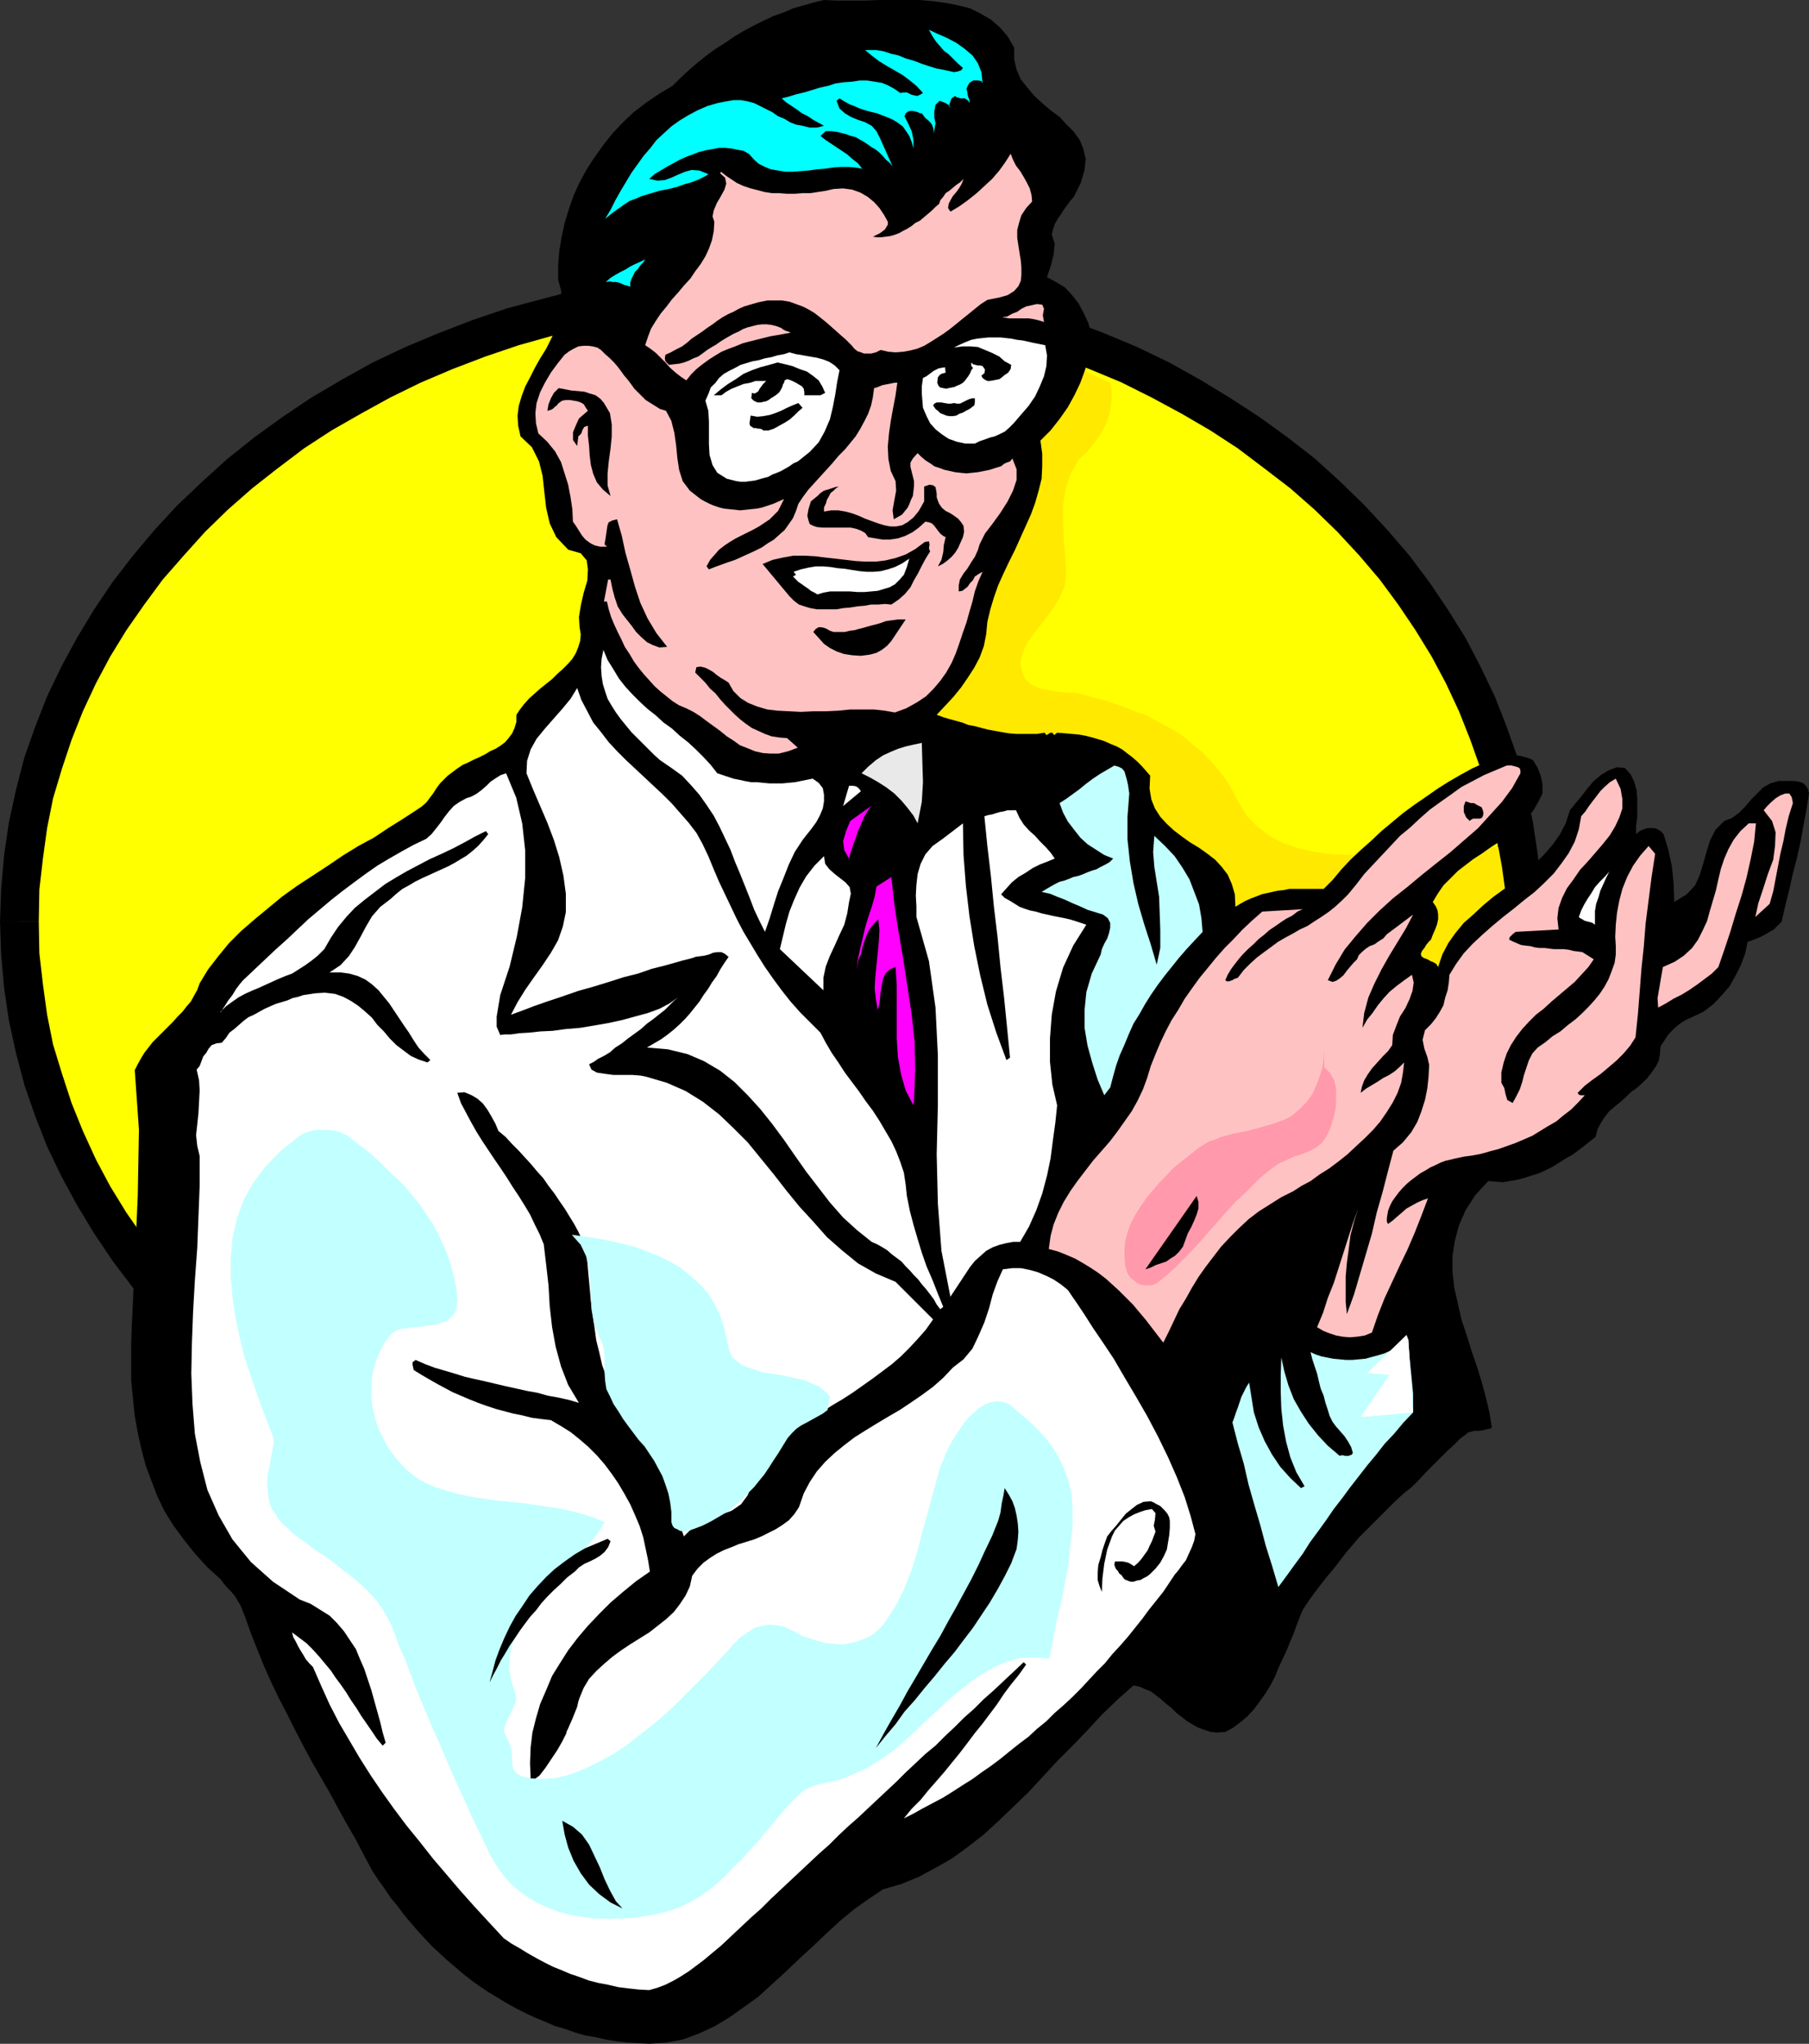
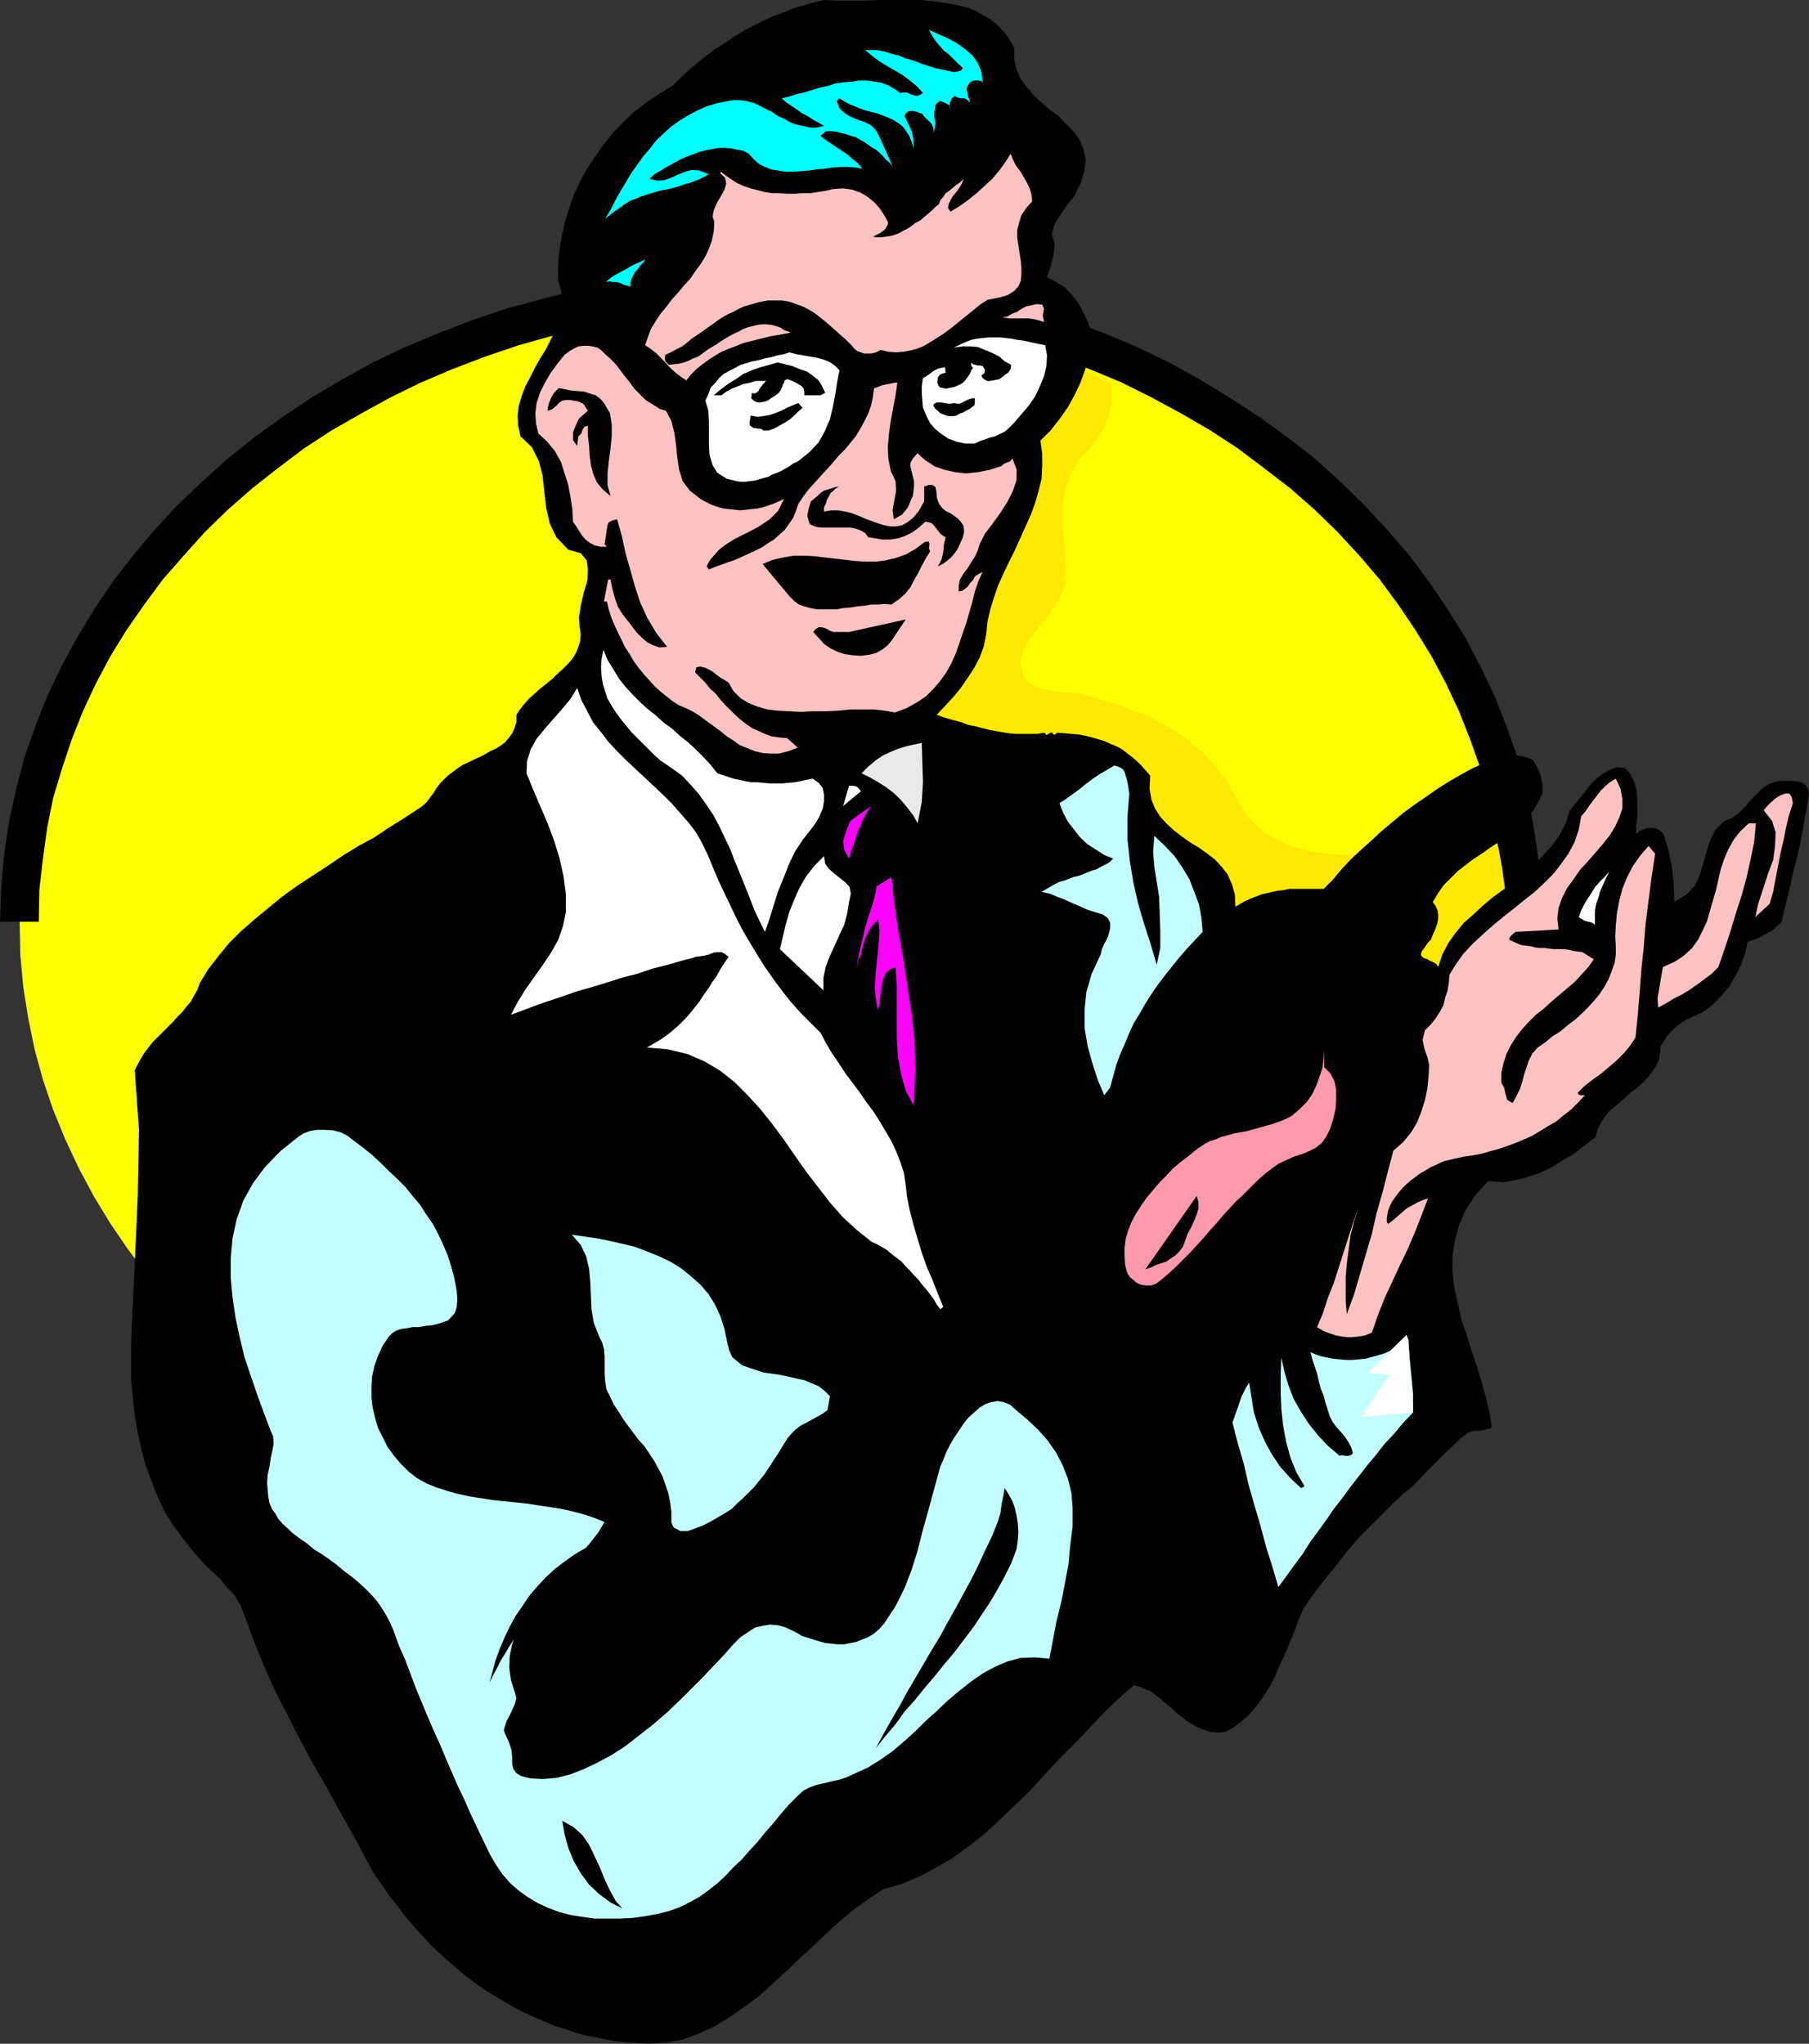
<svg xmlns="http://www.w3.org/2000/svg" xmlns:ns1="http://sodipodi.sourceforge.net/DTD/sodipodi-0.dtd" xmlns:ns2="http://www.inkscape.org/namespaces/inkscape" version="1.0" width="129.724mm" height="146.573mm" id="svg50" ns1:docname="Scientist 01.wmf">
  <rect width="100%" height="100%" fill="#333333" stroke="none" />
  <ns1:namedview id="namedview50" pagecolor="#ffffff" bordercolor="#000000" borderopacity="0.25" ns2:showpageshadow="2" ns2:pageopacity="0.0" ns2:pagecheckerboard="0" ns2:deskcolor="#d1d1d1" ns2:document-units="mm" />
  <defs id="defs1">
    <pattern id="WMFhbasepattern" patternUnits="userSpaceOnUse" width="6" height="6" x="0" y="0" />
  </defs>
  <path style="fill:#ffff00;fill-opacity:1;fill-rule:evenodd;stroke:none" d="m 209.11,421.3 10.504,-0.162 10.342,-0.646 10.181,-1.131 9.858,-1.454 10.019,-1.939 9.534,-2.424 9.534,-2.586 9.05,-3.07 9.05,-3.555 8.888,-3.717 8.403,-4.04 8.403,-4.525 7.918,-4.686 7.595,-5.171 7.595,-5.495 7.11,-5.495 6.626,-6.141 6.302,-6.141 6.141,-6.464 5.818,-6.626 5.171,-7.111 5.01,-7.111 4.363,-7.434 4.04,-7.595 3.717,-7.919 3.232,-7.919 2.747,-8.08 2.262,-8.242 1.778,-8.727 1.293,-8.242 0.808,-8.727 0.323,-8.888 -0.323,-8.888 -0.808,-8.727 -1.293,-8.565 -1.778,-8.565 -2.262,-8.242 -2.747,-8.08 -3.232,-7.919 -3.717,-7.919 -4.04,-7.595 -4.363,-7.434 -5.01,-7.272 -5.171,-6.787 -5.818,-6.787 -6.141,-6.464 -6.302,-6.141 -6.626,-6.141 -7.11,-5.495 -7.595,-5.495 -7.595,-5.01 -7.918,-4.848 -8.403,-4.525 -8.403,-4.04 -8.888,-3.717 -9.05,-3.555 -9.05,-3.07 -9.534,-2.586 -9.534,-2.424 -10.019,-1.778 -9.858,-1.616 -10.181,-1.131 -10.342,-0.646 -10.504,-0.162 -10.504,0.162 -10.342,0.646 -10.181,1.131 -10.019,1.616 -9.858,1.778 -9.696,2.424 -9.534,2.586 -9.211,3.07 -9.05,3.555 -8.888,3.717 -8.565,4.04 -8.08,4.525 -8.08,4.848 -7.595,5.01 -7.434,5.495 -7.11,5.495 -6.626,6.141 -6.626,6.141 -5.979,6.464 -5.656,6.787 -5.333,6.787 -4.848,7.272 -4.525,7.434 -4.04,7.595 -3.717,7.919 -3.232,7.919 -2.747,8.08 -2.262,8.242 -1.778,8.565 -1.293,8.565 -0.808,8.727 -0.162,8.888 0.162,8.888 0.808,8.727 1.293,8.242 1.778,8.727 2.262,8.242 2.747,8.08 3.232,7.919 3.717,7.919 4.04,7.595 4.525,7.434 4.848,7.111 5.333,7.111 5.656,6.626 5.979,6.464 6.626,6.141 6.626,6.141 7.11,5.495 7.434,5.495 7.595,5.171 8.08,4.686 8.08,4.525 8.565,4.04 8.888,3.717 9.05,3.555 9.211,3.07 9.534,2.586 9.696,2.424 9.858,1.939 10.019,1.454 10.181,1.131 10.342,0.646 z" id="path1" />
  <path style="fill:#000000;fill-opacity:1;fill-rule:evenodd;stroke:none" d="m 407.393,249.839 -0.162,8.565 -0.808,8.403 -1.131,8.242 -1.778,8.08 -2.262,7.919 -2.747,7.919 -3.07,7.595 -3.555,7.757 -3.878,7.272 -4.363,7.111 -4.686,6.949 -5.01,6.787 -5.494,6.464 -5.979,6.303 -6.141,5.979 -6.626,5.979 -6.949,5.495 -7.272,5.171 -7.434,5.01 -7.757,4.687 -8.08,4.363 -8.403,4.04 -8.565,3.717 -8.726,3.394 -9.05,2.909 -9.211,2.586 -9.373,2.424 -9.534,1.778 -9.858,1.454 -9.858,1.131 -10.181,0.646 -10.342,0.162 v 10.504 l 10.666,-0.162 10.504,-0.646 10.504,-1.293 10.019,-1.454 10.181,-1.939 9.858,-2.586 9.696,-2.586 9.373,-3.07 9.373,-3.717 8.888,-3.878 8.726,-4.04 8.403,-4.525 8.242,-5.01 7.918,-5.333 7.595,-5.495 7.272,-5.818 6.949,-6.141 6.626,-6.464 6.141,-6.626 5.979,-6.787 5.333,-7.272 5.01,-7.434 4.848,-7.757 4.04,-7.757 3.878,-8.08 3.232,-8.242 2.909,-8.403 2.262,-8.565 1.939,-8.888 1.293,-8.727 0.97,-9.05 0.162,-9.05 z" id="path2" />
  <path style="fill:#000000;fill-opacity:1;fill-rule:evenodd;stroke:none" d="m 209.11,83.549 10.342,0.162 10.181,0.646 9.858,0.97 9.858,1.454 9.534,1.939 9.373,2.262 9.211,2.586 9.05,3.07 8.726,3.394 8.565,3.555 8.403,4.202 8.08,4.363 7.757,4.525 7.434,4.848 7.272,5.495 6.949,5.333 6.626,5.818 6.141,5.979 5.979,6.464 5.494,6.464 5.01,6.787 4.686,6.949 4.363,7.111 3.878,7.272 3.555,7.595 3.07,7.757 2.747,7.757 2.262,8.08 1.778,8.08 1.131,8.242 0.808,8.403 0.162,8.727 h 10.504 l -0.162,-9.05 -0.97,-9.211 -1.293,-8.727 -1.939,-8.888 -2.262,-8.727 -2.909,-8.242 -3.232,-8.242 -3.878,-8.08 -4.04,-7.757 -4.848,-7.757 -5.01,-7.434 -5.333,-7.111 -5.979,-6.949 -6.141,-6.626 -6.626,-6.464 -6.949,-6.303 -7.272,-5.656 -7.595,-5.495 -7.918,-5.171 -8.242,-5.01 -8.403,-4.687 -8.726,-4.202 -8.888,-3.717 -9.373,-3.555 -9.373,-3.232 -9.696,-2.586 -9.858,-2.586 -10.181,-1.778 -10.019,-1.616 -10.504,-1.131 -10.504,-0.646 -10.666,-0.162 z" id="path3" />
  <path style="fill:#000000;fill-opacity:1;fill-rule:evenodd;stroke:none" d="m 10.504,249.839 0.162,-8.727 0.97,-8.403 1.131,-8.242 1.616,-8.08 2.424,-8.08 2.586,-7.757 3.07,-7.757 3.555,-7.595 3.878,-7.272 4.363,-7.111 4.848,-6.949 5.01,-6.787 5.656,-6.464 5.818,-6.464 6.141,-5.979 6.626,-5.818 6.787,-5.333 7.272,-5.495 7.434,-4.848 7.918,-4.525 7.918,-4.363 8.242,-4.04 8.726,-3.717 8.888,-3.394 9.05,-3.07 9.211,-2.586 9.534,-2.262 9.534,-1.939 9.858,-1.454 9.858,-0.97 10.181,-0.646 10.342,-0.162 V 73.045 l -10.666,0.162 -10.504,0.646 -10.504,1.131 -10.181,1.616 -10.181,1.778 -9.858,2.586 -9.696,2.586 -9.534,3.232 -9.211,3.555 -8.888,3.717 -8.888,4.202 -8.403,4.687 -8.242,4.848 -7.918,5.333 -7.595,5.495 -7.272,5.818 -6.787,6.141 -6.787,6.464 -6.141,6.626 -5.818,6.949 -5.494,7.111 -5.01,7.434 -4.686,7.757 -4.202,7.757 -3.878,8.08 -3.232,8.242 -2.909,8.242 -2.262,8.727 -1.939,8.888 -1.293,8.727 -0.808,9.211 L 0,249.839 Z" id="path4" />
-   <path style="fill:#000000;fill-opacity:1;fill-rule:evenodd;stroke:none" d="m 209.11,416.129 -10.342,-0.162 -10.181,-0.646 -9.858,-1.131 -9.858,-1.454 -9.534,-1.778 -9.534,-2.424 -9.211,-2.586 -9.05,-2.909 -8.888,-3.394 -8.726,-3.878 -8.242,-3.878 -7.918,-4.363 -7.918,-4.687 -7.434,-5.01 -7.272,-5.171 -6.787,-5.495 -6.626,-5.979 -6.141,-5.979 -5.818,-6.303 -5.656,-6.464 -5.01,-6.787 -4.848,-6.949 -4.363,-7.111 -3.878,-7.272 -3.555,-7.757 -3.07,-7.595 -2.586,-7.919 -2.424,-7.919 -1.616,-8.08 -1.131,-8.242 -0.97,-8.403 -0.162,-8.565 H 0 l 0.323,9.05 0.808,9.05 1.293,8.727 1.939,8.888 2.262,8.565 2.909,8.403 3.232,8.242 3.878,8.08 4.202,7.757 4.686,7.757 5.01,7.434 5.494,7.272 5.818,6.787 6.141,6.626 6.787,6.464 6.787,6.141 7.272,5.818 7.595,5.495 7.918,5.333 8.242,5.01 8.403,4.525 8.888,4.202 8.888,3.717 9.211,3.717 9.534,3.07 9.696,2.586 9.858,2.586 10.181,1.939 10.181,1.454 10.504,1.293 10.504,0.646 10.666,0.162 z" id="path5" />
  <path style="fill:#ffe900;fill-opacity:1;fill-rule:evenodd;stroke:none" d="m 301.06,103.911 0.323,3.232 -0.323,2.909 -0.485,2.586 -0.97,2.586 -1.293,2.424 -1.616,2.262 -1.939,2.424 -2.424,2.262 -2.262,4.04 -1.293,4.04 -0.646,4.202 v 4.363 l 0.162,4.363 0.323,4.363 0.323,4.525 -0.323,4.202 -1.454,3.394 -1.939,3.07 -2.262,3.07 -2.424,3.07 -2.101,2.909 -1.293,2.747 -0.646,2.909 0.808,2.909 0.485,1.131 0.808,0.808 0.808,0.808 1.131,0.485 0.97,0.485 1.293,0.323 1.131,0.162 1.293,0.323 1.454,0.162 1.454,0.162 1.454,0.162 h 1.293 l 1.454,0.162 1.293,0.323 1.293,0.323 1.293,0.485 2.747,0.646 2.909,0.97 2.909,0.97 2.747,1.131 2.909,0.97 2.747,1.454 2.586,1.454 2.747,1.454 2.586,1.778 2.424,2.101 2.424,1.939 2.101,2.262 2.101,2.424 1.939,2.424 1.778,2.909 1.454,2.909 2.424,4.04 2.909,3.07 3.394,2.586 3.717,1.939 4.202,1.454 4.363,0.97 4.848,0.646 4.848,0.162 h 5.01 l 5.171,-0.162 5.01,-0.323 5.333,-0.485 5.01,-0.485 5.01,-0.323 5.01,-0.323 h 4.525 l 0.97,5.333 0.808,5.818 0.646,5.818 v 5.495 l -0.808,5.333 -1.778,5.01 -3.07,4.202 -4.363,3.394 -2.424,1.131 -2.424,1.293 -2.262,0.97 -2.424,0.97 -2.586,0.808 -2.424,0.808 -2.586,0.646 -2.424,0.646 -2.586,0.485 -2.424,0.485 -2.586,0.485 -2.586,0.323 -2.586,0.323 -2.424,0.162 -2.586,0.162 -2.586,0.162 h -2.586 -2.586 -2.586 -2.586 -2.747 l -2.424,-0.162 -2.747,-0.162 -2.424,-0.162 -2.586,-0.162 -2.586,-0.323 -2.586,-0.162 -2.424,-0.162 -2.586,-0.323 -2.586,-0.323 -2.424,-0.162 -2.586,-0.323 -3.394,-0.162 -3.555,-0.485 -3.394,-0.485 -3.394,-0.808 -3.394,-0.808 -3.394,-0.808 -3.07,-0.97 -3.232,-1.293 -3.232,-1.131 -3.232,-1.293 -3.07,-1.454 -3.07,-1.454 -2.909,-1.778 -3.07,-1.454 -2.909,-1.778 -2.909,-1.939 -2.747,-1.939 -2.909,-1.939 -2.747,-1.939 -2.747,-2.101 -2.586,-2.262 -2.747,-2.101 -2.586,-2.262 -2.586,-2.262 -2.424,-2.262 -2.586,-2.424 -2.424,-2.424 -2.424,-2.424 -2.424,-2.424 -2.262,-2.424 -2.262,-2.424 -2.424,-2.586 -4.686,-6.464 -3.717,-6.626 -2.586,-6.949 -1.616,-7.111 -0.646,-7.111 0.323,-7.272 0.97,-7.272 1.616,-7.272 2.262,-7.272 2.909,-7.272 3.394,-7.111 3.717,-6.949 3.878,-6.949 4.363,-6.787 4.363,-6.464 4.525,-6.303 2.101,-2.909 2.262,-2.424 2.586,-2.262 2.586,-1.616 2.586,-1.454 2.909,-1.293 2.909,-0.808 3.07,-0.646 3.07,-0.323 3.394,-0.323 h 3.232 l 3.555,0.323 3.555,0.323 3.555,0.323 3.717,0.808 3.717,0.485 z" id="path6" />
  <path style="fill:#000000;fill-opacity:1;fill-rule:evenodd;stroke:none" d="m 274.881,12.928 v 3.232 l 0.646,2.747 1.131,2.586 1.778,2.262 1.939,2.262 2.101,1.939 2.262,1.939 2.424,1.778 1.939,2.101 1.939,1.939 1.616,2.262 0.97,2.424 0.646,2.747 -0.323,2.909 -0.97,3.394 -1.939,3.878 -0.97,1.131 -0.97,1.293 -0.808,1.131 -0.808,1.293 -0.808,1.131 -0.808,1.454 -0.485,1.454 -0.323,1.293 0.808,2.586 -0.323,3.07 -0.808,3.07 -0.97,2.909 2.424,1.293 2.424,1.454 1.939,2.101 1.778,2.262 1.293,2.424 1.293,2.747 0.808,2.747 0.485,2.747 -0.97,3.717 -1.131,3.555 -1.293,3.555 -1.616,3.394 -1.778,3.232 -2.262,3.232 -2.424,3.07 -2.747,2.747 0.485,3.555 v 3.394 l -0.162,3.394 -0.808,3.232 -0.97,3.394 -1.131,3.07 -1.454,3.232 -1.454,3.232 -1.454,3.232 -1.616,3.232 -1.454,3.07 -1.454,3.232 -1.131,3.232 -0.97,3.232 -0.808,3.394 -0.323,3.394 -0.646,3.232 -1.131,3.07 -1.454,2.747 -1.778,2.747 -1.778,2.586 -2.101,2.586 -2.262,2.424 -2.262,2.424 1.778,0.646 1.616,0.485 1.778,0.485 1.778,0.485 1.616,0.646 1.778,0.323 1.778,0.485 1.939,0.485 1.778,0.323 1.778,0.323 1.939,0.323 1.939,0.162 h 1.778 1.939 1.939 l 2.101,-0.323 0.485,0.646 0.323,-0.162 0.485,-0.323 0.323,-0.162 h 0.485 l 0.485,0.646 0.808,-0.646 2.101,0.162 1.778,0.162 1.939,0.162 1.778,0.323 1.939,0.485 1.616,0.485 1.616,0.485 1.778,0.808 1.616,0.646 1.454,0.808 1.454,1.131 1.293,0.97 1.293,1.131 1.293,1.293 1.131,1.293 1.131,1.293 -0.162,3.555 0.485,2.909 0.97,2.424 1.454,2.262 1.778,1.939 1.939,1.778 2.101,1.616 2.262,1.616 2.424,1.454 2.262,1.616 2.101,1.616 1.778,1.939 1.616,2.101 1.131,2.586 0.808,2.747 0.162,3.394 1.293,-0.808 1.454,-0.808 1.454,-0.646 1.293,-0.485 1.616,-0.646 1.454,-0.323 1.454,-0.323 1.454,-0.323 1.616,-0.162 1.454,-0.323 h 1.616 1.616 1.454 1.616 1.616 1.454 l 2.424,-2.424 2.424,-2.909 2.424,-2.586 2.747,-2.586 2.909,-2.586 2.747,-2.586 2.909,-2.424 2.909,-2.424 3.07,-2.262 3.07,-2.101 3.232,-2.262 3.07,-1.939 3.07,-1.778 3.232,-1.778 3.232,-1.454 3.232,-1.454 1.131,-0.323 1.293,-0.162 1.454,-0.162 h 1.454 l 1.293,0.162 1.293,0.323 1.131,0.323 0.97,0.485 1.293,2.101 0.808,2.101 0.485,2.262 v 2.586 l -1.131,2.262 -1.293,2.262 -1.616,1.939 -1.778,1.778 -1.939,1.778 -1.939,1.616 -2.262,1.616 -2.262,1.454 -2.262,1.616 -2.262,1.454 -2.101,1.616 -2.101,1.616 -1.939,1.939 -1.939,1.939 -1.454,2.101 -1.454,2.424 0.808,1.131 0.485,1.131 0.162,1.131 v 1.293 l -0.323,1.454 -0.485,1.293 -0.646,1.454 -0.485,1.293 -0.646,0.646 -0.646,0.808 -0.485,0.808 -0.646,0.808 -0.323,0.808 0.162,0.646 0.646,0.485 0.97,0.323 0.808,0.485 0.808,0.323 0.808,0.485 0.485,0.808 1.131,-3.394 1.616,-3.07 1.939,-2.747 2.262,-2.747 2.586,-2.262 2.586,-2.424 2.909,-2.424 2.909,-2.101 2.747,-2.262 2.909,-2.262 2.747,-2.424 2.424,-2.424 2.262,-2.586 1.939,-2.747 1.616,-3.07 1.131,-3.555 1.454,-1.778 1.616,-1.939 1.616,-2.101 1.778,-2.101 1.939,-1.616 2.101,-1.293 2.262,-0.808 2.101,0.162 1.616,1.778 0.97,2.101 0.646,2.262 0.162,2.262 v 2.586 2.262 l -0.323,2.424 v 2.262 l 0.97,-0.808 1.131,-0.485 0.97,-0.323 h 0.97 0.97 l 0.808,0.323 0.808,0.485 0.808,0.808 1.293,4.202 0.97,4.525 0.485,4.686 0.162,5.01 3.394,-2.101 2.262,-2.424 1.293,-2.909 0.97,-3.232 0.808,-2.909 0.97,-3.07 1.454,-2.909 2.424,-2.424 2.101,-0.808 1.939,-1.454 1.616,-1.616 1.616,-1.939 1.616,-1.616 1.616,-1.616 1.939,-1.131 2.262,-0.646 h 1.454 1.293 1.454 l 1.131,0.162 1.131,0.323 0.808,0.646 0.646,0.97 0.323,1.293 -0.646,4.202 -0.808,4.202 -0.808,4.525 -0.97,4.363 -1.131,4.363 -0.97,4.363 -1.131,4.525 -0.97,4.202 -1.131,1.131 -0.97,0.97 -1.131,0.646 -1.131,0.646 -1.131,0.646 -1.131,0.485 -1.293,0.485 -1.293,0.485 -0.646,3.07 -1.131,3.07 -1.454,2.909 -1.616,2.909 -2.101,2.424 -2.262,2.424 -2.747,2.101 -3.07,1.454 -1.454,0.646 -1.131,0.646 -1.131,0.808 -0.97,0.808 -1.131,1.131 -0.97,1.131 -0.808,1.293 -0.97,1.454 -0.162,2.101 -0.323,1.778 -0.808,1.616 -1.131,1.616 -1.131,1.454 -1.454,1.454 -1.454,1.293 -1.616,1.131 -1.454,1.454 -1.454,1.293 -1.616,1.293 -1.454,1.293 -1.131,1.454 -1.131,1.778 -0.808,1.616 -0.485,1.939 -1.454,1.131 -1.616,1.293 -1.454,1.131 -1.778,1.293 -1.778,0.97 -1.778,1.131 -1.778,1.131 -1.939,0.97 -1.778,0.808 -2.101,0.646 -1.939,0.646 -1.939,0.485 -1.939,0.323 -1.778,0.323 -1.939,-0.162 -2.101,-0.162 -3.555,3.878 -2.586,4.04 -1.778,4.04 -1.131,4.202 -0.646,4.202 v 4.202 l 0.485,4.363 0.97,4.202 0.97,4.363 1.454,4.363 1.293,4.202 1.454,4.202 1.293,4.202 1.131,4.202 0.97,4.04 0.646,4.04 -0.323,0.323 -0.808,0.162 -1.293,0.323 -1.131,0.162 h -1.293 l -1.131,0.323 -0.646,0.162 v 0.162 l -1.939,1.454 -1.778,1.778 -1.778,1.616 -1.939,1.939 -1.939,1.939 -1.939,1.939 -1.778,1.939 -1.939,1.939 -2.424,1.939 -2.101,1.939 -2.101,2.101 -1.939,1.939 -1.939,1.939 -1.939,1.939 -1.939,1.939 -1.778,2.101 -1.778,2.101 -1.616,2.101 -1.616,2.101 -1.778,2.101 -1.778,2.262 -1.616,2.101 -1.616,2.262 -1.616,2.424 -0.808,1.939 -0.808,2.101 -0.808,2.262 -0.97,2.262 -0.97,2.424 -1.131,2.424 -1.131,2.424 -0.97,2.424 -1.293,2.424 -1.293,2.101 -1.616,2.262 -1.454,1.939 -1.778,1.939 -1.939,1.616 -1.939,1.454 -2.101,1.131 -2.101,0.162 -1.778,-0.162 -1.616,-0.485 -1.778,-0.646 -1.454,-0.808 -1.616,-0.97 -1.454,-1.131 -1.454,-1.131 -1.293,-1.293 -1.454,-1.131 -1.454,-1.293 -1.454,-1.131 -1.293,-0.97 -1.616,-0.646 -1.454,-0.646 -1.616,-0.323 -4.363,3.878 -4.202,4.04 -3.878,4.202 -4.04,4.202 -4.202,4.202 -3.878,4.202 -3.878,4.202 -4.04,3.878 -4.202,4.04 -3.878,3.555 -4.363,3.394 -4.202,3.07 -4.525,2.586 -4.525,2.424 -4.686,1.939 -5.01,1.454 -3.878,2.586 -3.878,2.747 -3.717,3.07 -3.717,3.394 -3.717,3.555 -3.717,3.394 -3.717,3.555 -3.717,3.394 -3.717,3.394 -4.04,2.909 -3.878,2.747 -4.04,2.424 -4.202,1.939 -4.363,1.616 -4.363,0.808 -4.686,0.323 -2.909,-0.162 -3.07,-0.162 -2.747,-0.323 -3.07,-0.485 -2.747,-0.646 -2.909,-0.485 -2.747,-0.808 -2.747,-0.97 -2.747,-0.808 -2.586,-1.131 -2.747,-1.131 -2.424,-1.131 -2.586,-1.293 -2.586,-1.454 -2.424,-1.454 -2.424,-1.454 -2.424,-1.616 -2.262,-1.616 -2.262,-1.778 -2.262,-1.939 -2.101,-1.778 -2.101,-1.939 -2.101,-1.939 -1.939,-2.101 -1.939,-2.101 -1.939,-2.262 -1.778,-2.101 -1.778,-2.424 -1.778,-2.101 -1.616,-2.424 -1.616,-2.262 -1.616,-2.424 -2.262,-4.202 -2.262,-4.363 -2.424,-4.202 -2.424,-4.363 -2.262,-4.202 -2.424,-4.202 -2.424,-4.202 -2.262,-4.202 -2.262,-4.363 -2.101,-4.202 -2.262,-4.363 -2.101,-4.363 -1.939,-4.363 -1.778,-4.363 -1.778,-4.525 -1.616,-4.525 -0.646,-1.616 -0.646,-1.616 -0.808,-1.293 -0.646,-1.131 -0.97,-1.131 -0.97,-0.97 -0.97,-1.131 -0.97,-1.293 -3.717,-3.394 -3.232,-3.555 -3.07,-3.878 -2.747,-3.717 -2.424,-3.878 -1.939,-4.04 -1.616,-4.202 -1.616,-4.363 -1.131,-4.363 -0.97,-4.363 -0.808,-4.525 -0.485,-4.686 -0.485,-4.848 v -4.848 -5.01 l 0.162,-5.01 0.808,-16.968 0.808,-18.261 0.323,-17.938 -1.131,-16.16 0.808,-1.616 0.808,-1.454 0.97,-1.616 1.131,-1.454 1.131,-1.454 1.293,-1.293 1.454,-1.454 1.293,-1.293 1.454,-1.454 1.293,-1.454 1.293,-1.293 1.131,-1.454 1.131,-1.293 0.97,-1.778 0.808,-1.454 0.646,-1.778 2.262,-3.717 2.747,-3.555 2.909,-3.555 3.232,-3.232 3.717,-3.232 3.717,-3.07 3.717,-3.07 4.04,-2.909 4.202,-2.747 4.202,-2.747 4.04,-2.747 4.202,-2.586 4.202,-2.262 3.878,-2.586 3.878,-2.424 3.717,-2.424 1.454,-0.97 1.293,-1.131 0.97,-1.293 0.97,-1.293 0.808,-1.293 0.97,-1.293 1.131,-1.131 0.97,-0.97 1.293,-0.97 1.293,-0.97 1.454,-0.97 1.454,-0.646 1.616,-0.808 1.454,-0.646 1.616,-0.808 1.293,-0.808 1.454,-0.646 1.293,-0.808 1.293,-0.97 0.97,-1.131 0.97,-1.293 0.646,-1.454 0.485,-1.616 v -1.939 l 0.97,-1.454 1.131,-1.454 1.293,-1.454 1.616,-1.454 1.454,-1.293 1.616,-1.293 1.616,-1.293 1.454,-1.454 1.454,-1.293 1.454,-1.454 1.131,-1.293 0.97,-1.616 0.646,-1.616 0.485,-1.616 0.162,-1.778 -0.323,-1.939 -0.162,-2.747 0.485,-3.07 0.808,-3.555 0.97,-3.232 0.162,-3.07 -0.323,-2.424 -1.616,-1.939 -3.394,-0.97 -3.232,-3.394 -1.778,-3.717 -0.97,-4.202 -0.485,-4.202 -0.485,-4.525 -0.97,-3.878 -1.939,-3.878 -3.07,-2.909 -0.646,-2.909 -0.162,-2.747 0.323,-2.586 0.808,-2.747 0.97,-2.586 1.293,-2.424 1.293,-2.586 1.454,-2.586 1.616,-2.586 1.293,-2.586 1.131,-2.424 0.97,-2.747 0.646,-2.747 0.162,-2.586 -0.162,-2.747 -0.808,-2.909 v -3.878 l 0.323,-3.878 0.646,-3.878 0.808,-3.717 1.131,-3.717 1.293,-3.717 1.616,-3.555 1.939,-3.555 2.101,-3.232 2.424,-3.394 2.424,-3.07 2.909,-3.07 2.909,-2.747 3.394,-2.586 3.555,-2.424 3.555,-2.101 2.262,-2.262 2.262,-2.101 2.262,-1.939 2.424,-1.939 2.424,-1.778 2.586,-1.616 2.586,-1.778 2.424,-1.454 2.747,-1.454 2.586,-1.293 2.747,-1.293 2.747,-0.97 2.586,-1.131 2.909,-0.808 2.747,-0.808 L 223.331,0 l 3.555,0.162 h 3.717 3.717 L 238.198,0 h 3.717 3.717 3.717 l 3.555,0.323 3.555,0.485 3.232,0.646 3.232,0.808 2.909,1.454 2.747,1.616 2.424,2.101 2.101,2.424 z" id="path7" />
  <path style="fill:#00ffff;fill-opacity:1;fill-rule:evenodd;stroke:none" d="m 191.334,47.673 -1.939,0.97 -2.101,0.808 -1.778,0.485 -1.778,0.646 -1.778,0.485 -1.616,0.323 -1.616,0.323 -1.616,0.485 -1.616,0.485 -1.616,0.485 -1.454,0.646 -1.778,0.646 -1.454,0.97 -1.616,1.131 -1.778,1.293 -1.778,1.454 1.454,-2.424 1.293,-2.586 1.454,-2.586 1.454,-2.424 1.454,-2.424 1.616,-2.262 1.616,-2.262 1.939,-2.262 1.616,-2.101 2.101,-1.939 1.939,-1.778 2.262,-1.616 2.424,-1.454 2.424,-1.293 2.586,-1.131 2.747,-0.808 2.424,-0.485 1.939,-0.323 h 2.101 l 1.778,0.323 1.778,0.485 1.616,0.808 1.616,0.808 1.616,0.808 1.616,1.131 1.616,0.646 1.616,0.97 1.616,0.646 1.778,0.323 1.939,0.485 h 1.939 l 1.939,-0.485 -1.454,-0.808 -1.454,-0.808 -1.454,-0.97 -1.616,-0.808 -1.293,-0.97 -1.454,-0.97 -1.454,-0.97 -1.293,-1.131 1.939,-0.485 2.101,-0.646 2.101,-0.485 2.101,-0.646 2.101,-0.646 2.262,-0.485 1.939,-0.646 2.262,-0.323 2.262,-0.162 2.101,-0.323 h 1.939 l 2.101,0.323 1.939,0.323 1.616,0.646 1.778,0.97 1.616,1.131 0.97,-0.162 h 0.808 l 0.646,0.323 0.646,0.323 0.808,0.162 0.646,0.162 0.808,-0.323 0.808,-0.485 -1.616,-1.778 -1.939,-1.616 -1.939,-1.454 -1.939,-1.131 -2.262,-1.293 -2.101,-1.293 -1.939,-1.454 -1.939,-1.616 h 1.616 1.454 l 1.939,0.323 1.939,0.646 2.101,0.485 1.939,0.808 2.262,0.646 2.101,0.808 1.939,0.646 2.101,0.646 1.778,0.323 1.454,0.323 1.454,0.323 0.97,-0.162 0.97,-0.323 0.485,-0.646 -1.454,-1.293 -1.131,-1.131 -1.293,-1.293 -1.293,-0.97 -0.97,-1.131 -1.131,-1.293 -0.97,-1.454 -0.97,-1.778 2.424,1.131 2.586,1.131 2.424,1.293 2.262,1.616 2.101,1.778 1.454,2.101 0.97,2.424 0.323,3.07 -0.323,-0.646 -0.808,-0.162 h -0.646 -0.808 l -0.97,0.646 -0.485,0.808 -0.323,0.808 0.162,0.646 0.162,0.97 0.162,0.646 0.323,0.808 v 0.808 l -0.323,-0.646 -0.485,-0.323 -0.485,-0.323 h -0.485 -0.646 l -0.485,-0.162 -0.646,-0.162 -0.323,-0.323 -0.97,0.646 -0.323,0.808 -0.323,0.97 0.323,0.97 -0.485,-0.97 -0.808,-0.485 -0.808,-0.323 -0.808,-0.323 -1.131,1.131 -0.323,1.778 v 1.616 l 0.323,1.616 -0.485,2.747 V 35.391 l -0.162,-0.808 -0.323,-0.808 -0.485,-0.646 -0.485,-0.485 -0.808,-0.646 -0.485,-0.646 -0.485,-0.646 h -0.485 l -0.646,-0.323 -0.646,-0.162 -0.646,-0.162 h -0.646 l -0.646,0.162 -0.646,0.485 -0.323,0.808 0.97,1.939 0.97,2.101 0.485,2.262 v 2.424 l -0.485,-1.778 -0.646,-1.616 -0.97,-1.454 -0.808,-1.131 -1.293,-0.97 -1.293,-0.808 -1.454,-0.646 -1.293,-0.485 -1.616,-0.646 -1.454,-0.323 -1.778,-0.485 -1.454,-0.485 -1.454,-0.646 -1.293,-0.485 -1.454,-0.808 -1.293,-0.808 -0.808,0.646 0.808,2.101 1.454,1.293 1.616,0.97 1.939,0.808 1.939,0.646 1.778,0.97 1.293,1.454 0.97,1.939 3.394,7.595 -0.808,-0.97 -0.97,-0.808 -0.808,-0.97 -0.97,-0.97 -0.97,-0.808 -1.131,-0.646 -1.131,-0.808 -0.97,-0.646 -1.131,-0.646 -1.131,-0.646 -1.293,-0.323 -1.293,-0.485 -1.293,-0.323 -1.293,-0.323 -1.454,-0.162 h -1.454 l -1.454,1.293 1.454,1.131 1.454,0.97 1.454,0.97 1.454,0.97 1.454,0.97 1.454,1.293 1.454,1.131 1.131,1.454 -1.778,-0.323 -1.939,-0.162 h -2.101 l -2.101,0.162 -2.262,0.323 -2.101,0.162 -2.262,0.323 -2.101,0.162 -2.101,0.162 h -2.101 l -1.939,-0.323 -1.939,-0.323 -1.616,-0.646 -1.616,-0.808 -1.293,-1.131 -1.454,-1.616 -1.454,-0.808 -1.778,-0.323 -1.454,-0.323 -1.778,-0.162 h -1.616 l -1.778,0.323 -1.778,0.323 -1.939,0.485 -1.616,0.646 -1.778,0.646 -1.778,0.808 -1.778,0.97 -1.778,0.97 -1.616,0.97 -1.616,0.97 -1.454,1.293 2.262,0.485 1.939,-0.162 1.778,-0.646 1.778,-0.808 1.939,-0.808 1.778,-0.485 2.101,0.162 2.424,0.97 z" id="path8" />
  <path style="fill:#ffc2c2;fill-opacity:1;fill-rule:evenodd;stroke:none" d="m 195.374,46.542 1.454,1.131 1.454,0.97 1.454,0.97 1.778,0.808 1.939,0.646 1.939,0.485 1.778,0.485 2.101,0.323 h 1.939 l 2.101,0.162 h 2.101 l 2.101,-0.162 h 2.101 l 2.101,-0.323 2.101,-0.323 2.101,-0.485 2.586,-0.162 2.424,0.323 2.262,0.808 1.939,1.131 1.778,1.454 1.454,1.616 1.293,1.939 0.97,1.778 v 0.808 l -0.323,0.485 -0.485,0.808 -0.646,0.485 -0.646,0.485 -0.646,0.323 -0.646,0.323 -0.646,0.323 1.131,0.162 h 1.131 l 1.131,-0.162 1.293,-0.162 1.131,-0.323 1.293,-0.485 1.131,-0.646 0.97,-0.485 1.293,-0.808 0.97,-0.808 1.293,-0.646 1.131,-0.97 0.97,-0.808 1.131,-0.97 0.97,-0.97 0.97,-0.808 0.323,-0.97 0.808,-0.97 0.646,-0.97 0.97,-0.646 0.97,-0.808 0.97,-0.808 0.97,-0.646 0.97,-0.97 -0.485,1.293 -0.646,1.131 -0.808,1.131 -0.97,1.131 -0.646,1.131 -0.485,0.97 -0.162,1.131 0.646,0.97 2.424,-1.454 2.262,-1.616 2.424,-1.939 2.101,-1.939 2.101,-1.939 1.939,-2.262 1.616,-2.262 1.454,-2.262 0.646,1.616 0.808,1.616 1.131,1.454 0.97,1.616 0.808,1.454 0.808,1.616 0.485,1.778 0.162,1.778 -1.616,1.778 -1.293,1.939 -0.646,2.101 -0.485,1.939 v 2.101 l 0.323,2.101 0.323,2.101 0.323,1.939 0.162,1.939 v 1.939 l -0.162,1.616 -0.646,1.454 -1.131,1.293 -1.778,1.131 -2.262,0.646 -3.232,0.646 -1.778,1.131 -1.616,1.293 -1.778,1.454 -1.616,1.293 -1.778,1.454 -1.616,1.293 -1.778,1.293 -1.778,1.131 -1.778,1.131 -1.616,0.97 -1.939,0.808 -1.939,0.485 -1.778,0.323 -2.101,0.162 -1.939,-0.162 -2.101,-0.485 -1.293,0.646 -1.293,0.323 h -0.97 -0.97 l -0.808,-0.323 -0.97,-0.323 -0.808,-0.646 -0.808,-0.97 -1.454,-1.454 -1.293,-1.131 -1.454,-1.293 -1.454,-1.293 -1.293,-1.131 -1.616,-1.293 -1.454,-1.131 -1.616,-0.97 -1.616,-0.808 -1.778,-0.646 -1.778,-0.646 -1.939,-0.323 h -2.101 -1.939 l -2.424,0.485 -2.262,0.646 -1.616,0.485 -1.454,0.646 -1.454,0.808 -1.454,0.646 -1.454,0.808 -1.454,0.97 -1.293,0.97 -1.454,0.97 -1.293,0.97 -1.454,0.97 -1.454,0.97 -1.293,1.131 -1.293,0.97 -1.616,0.808 -1.454,0.808 -1.454,0.646 -0.162,0.97 0.162,0.808 0.485,0.485 0.485,0.485 1.293,-0.162 1.454,-0.162 1.293,-0.323 1.293,-0.485 1.293,-0.646 1.293,-0.485 1.131,-0.808 1.293,-0.97 1.293,-0.808 1.131,-0.646 1.131,-0.808 1.293,-0.808 1.131,-0.646 1.131,-0.646 1.454,-0.646 1.131,-0.646 1.293,-0.485 1.293,-0.323 1.293,-0.323 1.293,-0.162 h 1.293 l 1.293,0.162 1.293,0.323 1.293,0.485 0.646,0.485 0.646,0.323 0.646,0.162 0.646,0.323 -1.778,0.323 -1.778,0.323 -1.939,0.323 -1.939,0.485 -1.939,0.485 -1.939,0.485 -1.778,0.485 -1.939,0.808 -1.778,0.646 -1.939,0.808 -1.616,0.97 -1.778,1.131 -1.778,1.293 -1.616,1.293 -1.454,1.454 -1.293,1.616 -1.454,-0.97 -1.454,-1.131 -1.454,-1.293 -1.293,-1.454 -1.293,-1.293 -1.293,-1.293 -1.454,-1.131 -1.454,-0.97 0.808,-2.424 0.808,-2.101 1.293,-2.101 1.293,-1.939 1.616,-1.939 1.454,-1.939 1.616,-1.778 1.616,-1.939 1.778,-1.939 1.293,-1.939 1.454,-1.939 1.293,-2.101 0.97,-2.101 0.808,-2.262 0.485,-2.424 0.162,-2.586 -0.485,-1.454 0.323,-1.616 0.808,-1.939 1.131,-1.939 0.97,-1.778 0.485,-1.616 -0.323,-1.616 -1.293,-1.131 z" id="path9" />
  <path style="fill:#ffc2c2;fill-opacity:1;fill-rule:evenodd;stroke:none" d="m 282.961,87.266 -1.616,-0.485 -1.454,-0.323 -1.131,-0.162 h -1.293 -1.131 -1.293 -1.616 l -1.778,-0.323 1.293,-0.162 1.454,-0.808 1.293,-0.485 1.131,-0.808 1.293,-0.646 1.454,-0.323 1.454,-0.323 1.454,0.162 0.485,1.131 -0.162,0.808 -0.162,0.97 z" id="path10" />
  <path style="fill:#00ffff;fill-opacity:1;fill-rule:evenodd;stroke:none" d="m 170.811,77.731 -0.808,-0.323 -0.808,-0.162 -0.646,-0.323 -0.808,-0.323 -0.808,-0.162 h -0.97 l -0.646,-0.162 -1.131,0.162 1.293,-1.131 1.293,-0.808 1.454,-0.808 1.293,-0.646 1.293,-0.808 1.293,-0.646 1.454,-0.646 1.293,-0.646 -0.485,0.808 -0.808,0.808 -0.646,0.97 -0.808,0.808 -0.485,0.97 -0.485,0.97 -0.323,0.97 z" id="path11" />
  <path style="fill:#ffffff;fill-opacity:1;fill-rule:evenodd;stroke:none" d="m 283.284,93.568 0.485,2.747 -0.162,2.909 -0.646,2.747 -1.131,2.747 -1.293,2.747 -1.778,2.586 -2.101,2.424 -1.939,2.262 -1.293,1.293 -1.131,0.97 -1.293,0.646 -1.454,0.646 -1.293,0.323 -1.293,0.485 -1.454,0.485 -1.293,0.646 h -2.586 l -2.262,-0.485 -2.262,-0.808 -1.939,-1.293 -1.616,-1.293 -1.454,-1.616 -0.97,-1.939 -0.97,-2.262 -0.162,-1.939 -0.162,-1.939 v -1.939 l 0.323,-2.262 0.97,-0.485 0.646,-0.485 0.646,-0.485 0.646,-0.485 0.646,-0.323 0.646,-0.323 0.808,-0.162 0.97,-0.162 0.162,1.454 -1.131,0.323 -0.485,0.323 -0.485,0.646 -0.162,1.454 0.323,0.808 0.485,0.485 0.808,0.162 0.808,0.162 0.646,-0.162 0.808,-0.162 0.808,-0.162 0.646,-0.323 0.808,-0.323 0.808,-0.485 0.485,-0.485 0.485,-0.646 0.485,-0.646 0.485,-0.808 0.323,-0.808 0.485,-0.646 -0.323,-0.323 -0.162,-0.323 v -0.323 -0.485 l 0.485,0.485 0.646,0.162 0.646,0.162 h 0.646 l 0.646,0.162 0.323,0.485 0.323,0.485 -0.162,0.97 -0.808,0.646 0.323,0.646 0.646,0.485 0.646,0.323 h 0.646 l 0.97,-0.162 0.808,-0.162 0.808,-0.162 0.485,-0.323 0.97,-0.808 0.97,-0.646 0.646,-0.97 0.162,-1.131 -1.778,-0.97 -1.454,-1.293 -1.939,-0.97 -1.939,-0.808 -1.939,-0.808 -2.101,-0.162 h -2.101 l -2.262,0.323 1.616,-0.808 1.454,-0.646 1.616,-0.646 1.616,-0.323 1.454,-0.162 1.616,-0.162 h 1.454 1.778 l 1.454,0.162 1.454,0.162 1.616,0.323 1.454,0.162 1.454,0.323 1.454,0.323 1.616,0.323 z" id="path12" />
  <path style="fill:#ffc2c2;fill-opacity:1;fill-rule:evenodd;stroke:none" d="m 180.507,111.345 1.454,2.747 0.808,3.232 0.485,3.394 0.323,3.394 0.485,3.232 0.97,3.07 1.939,2.586 2.909,2.262 1.131,0.646 1.293,0.646 1.131,0.485 1.454,0.485 1.293,0.323 1.454,0.162 1.616,0.162 1.293,0.162 1.616,-0.162 1.454,-0.162 1.616,-0.162 1.454,-0.323 1.454,-0.485 1.454,-0.485 1.454,-0.646 1.454,-0.646 -0.808,1.616 -0.808,1.616 -1.131,1.131 -1.131,1.131 -1.454,0.97 -1.454,0.97 -1.454,0.808 -1.616,0.808 -1.616,0.808 -1.616,0.808 -1.616,0.97 -1.454,0.97 -1.454,1.131 -1.131,1.293 -1.293,1.454 -0.97,1.778 0.646,0.808 1.616,-0.646 1.778,-0.646 1.778,-0.646 1.939,-0.646 1.778,-0.808 1.778,-0.808 1.778,-0.808 1.939,-0.97 1.616,-1.131 1.616,-0.97 1.616,-1.454 1.293,-1.131 1.131,-1.616 1.131,-1.616 0.808,-1.939 0.646,-1.939 1.293,-1.939 1.454,-1.939 1.616,-1.778 1.616,-1.778 1.616,-1.778 1.616,-1.778 1.616,-1.939 1.778,-1.778 1.454,-1.778 1.454,-1.778 1.293,-2.101 1.131,-2.101 0.97,-1.939 0.808,-2.262 0.485,-2.262 0.323,-2.424 0.646,-0.162 0.808,-0.323 0.808,-0.323 0.808,-0.162 0.808,-0.162 0.808,-0.162 0.808,-0.162 h 0.808 l -0.485,3.394 -0.646,3.394 -0.646,3.555 -0.485,3.394 -0.323,3.555 0.162,3.394 0.646,3.232 1.293,2.747 0.162,2.586 -0.485,2.586 -0.485,2.747 0.323,2.424 1.131,-0.646 1.131,-0.646 0.646,-0.808 0.808,-0.97 0.485,-0.97 0.485,-1.293 0.485,-0.97 0.162,-1.293 0.162,-1.454 v -1.293 l -0.323,-1.293 -0.323,-1.293 -0.323,-1.293 v -1.131 l 0.646,-1.131 1.293,-1.454 0.97,0.97 1.131,0.97 1.293,0.808 1.131,0.808 1.454,0.485 1.293,0.485 1.454,0.323 1.454,0.323 1.454,0.162 1.616,0.162 1.454,-0.162 1.616,-0.162 1.616,-0.323 1.616,-0.323 1.454,-0.485 1.616,-0.485 0.808,-0.646 0.646,-0.323 0.97,-0.323 0.646,-0.808 1.131,2.909 v 2.909 l -0.97,2.909 -1.454,2.909 -1.939,3.07 -2.101,2.909 -2.101,2.747 -1.454,2.909 -0.485,1.616 -0.808,1.778 -0.97,1.454 -0.97,1.616 -1.131,1.454 -0.97,1.616 -0.323,1.616 v 1.616 l 0.97,-0.162 0.646,-0.485 0.808,-0.646 0.646,-0.97 0.808,-0.808 0.485,-0.97 0.97,-0.646 1.131,-0.646 -1.131,2.586 -0.97,2.747 -0.646,2.747 -0.808,2.747 -0.808,2.909 -0.97,2.747 -0.97,2.909 -0.97,2.747 -1.131,2.586 -1.454,2.586 -1.616,2.262 -1.778,2.101 -2.101,2.101 -2.424,1.616 -2.909,1.616 -3.07,1.131 -2.747,-0.485 -2.909,-0.323 h -3.07 -3.394 l -3.232,0.323 -3.394,0.162 h -3.394 l -3.394,0.162 -3.07,-0.162 -3.232,-0.162 -2.747,-0.323 -2.747,-0.808 -2.424,-0.97 -2.101,-1.293 -1.939,-1.939 -1.293,-2.262 -0.97,-0.646 -1.131,-0.646 -1.131,-0.808 -0.97,-0.808 -1.131,-0.646 -0.97,-0.485 -1.293,-0.323 -1.131,0.162 -0.323,1.454 1.454,1.454 1.293,1.293 1.293,1.616 1.454,1.293 1.293,1.616 1.293,1.454 1.293,1.293 1.454,1.454 1.454,1.293 1.454,1.131 1.616,1.131 1.778,0.808 1.778,0.808 1.778,0.646 2.101,0.323 2.101,0.162 2.909,2.586 -2.586,0.97 -2.586,0.646 h -2.262 l -2.101,-0.162 -2.101,-0.485 -1.939,-0.808 -2.101,-0.808 -1.778,-1.293 -1.778,-1.131 -1.778,-1.454 -1.778,-1.293 -1.778,-1.293 -1.939,-1.454 -1.778,-1.131 -1.939,-0.97 -1.939,-0.808 -1.778,-1.131 -1.616,-1.293 -1.616,-1.293 -1.616,-1.454 -1.454,-1.616 -1.454,-1.616 -1.454,-1.778 -1.293,-1.778 -1.131,-1.939 -1.293,-1.939 -0.97,-2.101 -0.97,-1.939 -0.97,-2.101 -0.808,-1.939 -0.646,-2.101 -0.485,-2.101 h -0.808 l 1.131,-5.979 h 0.646 l 0.485,2.424 0.646,2.424 0.808,2.424 1.293,2.101 1.131,1.454 1.293,1.616 1.293,1.778 1.454,1.454 1.454,1.293 1.616,0.808 1.778,0.646 2.101,-0.162 -2.909,-3.717 -2.424,-4.04 -1.939,-4.202 -1.454,-4.363 -1.293,-4.686 -1.293,-4.525 -0.97,-4.525 -1.293,-4.525 -1.293,0.323 -0.97,0.485 -0.323,0.808 -0.162,0.97 -0.162,1.131 -0.162,1.131 -0.162,0.97 -0.162,0.97 0.646,0.646 h -1.778 l -1.454,-0.323 -1.293,-0.646 -1.293,-0.97 -0.97,-1.131 -0.808,-1.293 -0.808,-1.293 -0.808,-1.131 -0.162,-3.394 -0.485,-3.232 -0.646,-3.394 -0.97,-3.07 -0.97,-3.07 -1.616,-2.909 -2.101,-2.586 -2.424,-2.262 -0.646,-2.747 -0.162,-2.747 0.323,-2.747 0.97,-2.909 1.293,-2.586 1.616,-2.747 1.778,-2.424 1.939,-2.424 1.293,-0.97 1.131,-0.646 1.293,-0.646 1.454,-0.162 h 1.293 l 1.131,0.162 1.293,0.323 0.97,0.646 1.131,1.131 1.293,1.131 1.131,1.131 0.97,1.131 0.97,1.293 0.808,1.131 0.97,1.131 0.97,1.293 0.808,1.131 0.97,0.97 0.97,0.97 1.131,1.131 1.293,0.808 1.293,0.808 1.293,0.808 z" id="path13" />
  <path style="fill:#ffffff;fill-opacity:1;fill-rule:evenodd;stroke:none" d="m 227.533,100.356 -0.646,3.232 -0.485,3.232 -0.646,3.394 -0.808,3.394 -1.454,3.394 -1.616,2.909 -2.424,2.586 -3.232,2.586 -1.131,0.485 -1.131,0.808 -1.131,0.646 -1.131,0.646 -1.131,0.485 -1.293,0.485 -1.131,0.646 -1.293,0.323 -1.131,0.323 -1.131,0.323 -1.293,0.162 -1.293,0.162 h -1.293 l -1.131,-0.162 -1.293,-0.323 -1.293,-0.323 -2.586,-1.616 -1.293,-2.101 -0.808,-2.747 -0.162,-2.909 v -3.07 -3.07 l -0.162,-2.909 -0.808,-2.747 0.808,-1.778 0.646,-1.778 1.293,-1.293 0.97,-1.293 1.293,-1.131 1.454,-0.808 1.616,-0.808 1.454,-0.808 1.616,-0.485 1.616,-0.485 1.778,-0.323 1.616,-0.485 1.778,-0.323 1.616,-0.485 1.778,-0.323 1.454,-0.485 1.778,0.485 1.939,0.323 1.778,0.323 1.939,0.323 1.778,0.485 1.616,0.646 1.454,0.97 z" id="path14" />
  <path style="fill:#000000;fill-opacity:1;fill-rule:evenodd;stroke:none" d="m 223.654,106.497 -0.646,0.323 -0.646,0.323 h -0.646 -0.808 -0.646 -0.808 -0.646 -0.808 v -0.808 l -0.162,-0.97 -0.485,-0.646 -0.808,-0.485 -0.808,-0.485 -0.97,-0.485 -0.808,-0.323 -0.646,-0.162 -0.646,0.323 -0.162,0.646 -0.323,0.485 -0.162,0.646 -0.323,0.646 -0.485,0.808 -0.97,0.808 -1.293,0.808 -0.646,0.485 -0.646,0.323 -0.808,0.162 -0.646,0.162 h -0.808 l -0.485,-0.162 -0.646,-0.323 -0.646,-0.646 0.162,-1.454 0.646,0.162 0.485,-0.162 0.646,-0.485 0.323,-0.646 0.485,-0.646 0.485,-0.646 0.485,-0.485 0.323,-0.323 h -1.293 -1.616 l -1.454,0.485 -1.778,0.323 -1.616,0.646 -1.616,0.646 -1.454,0.808 -1.293,0.97 h -2.101 l 1.939,-1.616 1.939,-1.454 2.101,-1.293 2.101,-1.454 2.262,-0.97 2.262,-0.808 2.424,-0.646 2.262,-0.646 2.101,0.485 1.939,0.485 1.939,0.808 1.939,0.646 1.616,1.131 1.616,1.293 0.97,1.616 z" id="path15" />
  <path style="fill:#000000;fill-opacity:1;fill-rule:evenodd;stroke:none" d="m 163.701,109.244 1.616,2.747 0.485,3.07 v 3.232 l -0.323,3.232 -0.485,3.555 -0.323,3.232 v 3.232 l 0.808,2.909 -2.101,-1.778 -1.616,-1.939 -0.97,-2.262 -0.646,-2.424 -0.323,-2.586 -0.162,-2.586 -0.323,-2.747 v -2.747 l -0.97,0.323 -0.485,0.808 -0.323,0.97 -0.808,0.808 -0.323,2.586 -1.131,-1.616 v -2.101 l 0.808,-1.939 0.808,-1.778 2.424,-2.101 -0.646,-0.97 -0.485,-0.808 -0.808,-0.485 -0.97,-0.323 -0.97,-0.162 -0.97,-0.162 h -1.131 l -0.97,0.162 -0.485,0.323 -0.646,0.485 -0.323,0.485 -0.485,0.323 -0.485,0.485 -0.485,0.323 -0.485,0.162 -0.646,0.162 0.323,-1.778 0.646,-1.616 0.808,-1.454 1.293,-1.293 1.778,0.323 1.616,0.323 1.778,0.162 1.778,0.162 1.454,0.485 1.616,0.485 1.293,0.97 z" id="path16" />
  <path style="fill:#000000;fill-opacity:1;fill-rule:evenodd;stroke:none" d="m 264.216,107.951 v 1.131 l -0.162,0.808 -0.646,0.485 -0.646,0.485 -0.97,0.485 -0.808,0.485 -0.97,0.323 -0.808,0.485 -0.97,0.162 h -0.97 l -0.808,-0.162 -0.808,-0.323 -0.808,-0.323 -0.646,-0.646 -0.646,-0.485 -0.646,-0.97 0.323,-0.485 0.646,-0.323 h 0.646 0.646 l 0.808,0.162 0.97,0.162 h 0.808 l 0.808,-0.162 0.808,0.162 h 0.808 l 0.646,-0.323 0.646,-0.323 0.646,-0.323 0.808,-0.323 0.646,-0.162 z" id="path17" />
  <path style="fill:#000000;fill-opacity:1;fill-rule:evenodd;stroke:none" d="m 217.513,110.537 -1.131,0.97 -1.131,1.131 -1.293,1.131 -1.293,0.808 -1.454,0.808 -1.454,0.808 -1.454,0.485 h -1.454 l -0.323,-0.323 -0.646,-0.162 h -0.485 l -0.485,-0.162 h -0.646 l -0.485,-0.323 -0.485,-0.323 -0.162,-0.646 0.323,-2.101 1.778,0.323 1.616,-0.162 1.778,-0.323 1.454,-0.485 1.616,-0.646 1.616,-0.808 1.454,-0.646 1.616,-0.646 z" id="path18" />
  <path style="fill:#000000;fill-opacity:1;fill-rule:evenodd;stroke:none" d="m 227.371,131.869 -0.808,0.485 -0.646,0.646 -0.808,0.646 -0.485,0.97 -0.485,0.808 -0.323,1.131 -0.485,0.97 v 1.131 l 1.939,-0.323 h 1.939 l 1.939,0.323 1.778,0.485 1.778,0.646 1.778,0.808 1.778,0.646 1.778,0.646 1.616,0.485 1.616,0.323 h 1.616 l 1.616,-0.323 1.454,-0.808 1.616,-1.293 1.454,-1.778 1.454,-2.586 v -4.04 l 1.454,-0.485 0.97,0.162 0.646,0.485 0.162,0.808 0.162,0.97 v 0.97 l 0.323,0.97 0.323,0.808 0.808,1.131 0.97,0.808 1.293,0.646 0.97,0.646 1.131,0.808 0.808,0.97 0.646,0.97 0.162,1.616 -0.323,1.454 -0.646,1.454 -0.646,1.454 -0.808,1.293 -0.97,1.131 -1.293,1.131 -1.131,0.808 -1.293,0.646 0.97,-1.778 0.485,-2.101 0.162,-1.939 0.485,-2.101 -0.646,-0.323 -0.808,-0.646 -0.646,-0.808 -0.485,-0.646 -0.485,-0.646 -0.646,-0.646 -0.808,-0.323 -0.97,-0.162 -1.778,1.616 -1.778,1.293 -1.939,0.97 -1.939,0.646 -2.101,0.323 h -2.101 l -1.939,-0.323 -1.939,-0.323 -0.808,-1.131 -1.131,-0.646 -1.293,-0.485 -1.454,-0.323 h -1.454 -1.616 -1.616 -1.616 -1.454 l -1.454,-0.162 -0.97,-0.323 -0.97,-0.485 -0.323,-0.97 -0.323,-1.293 0.323,-1.778 0.646,-2.101 0.97,-0.808 0.808,-0.646 0.808,-0.808 0.97,-0.646 1.131,-0.323 0.97,-0.323 0.97,-0.323 z" id="path19" />
  <path style="fill:#000000;fill-opacity:1;fill-rule:evenodd;stroke:none" d="m 252.096,149.483 -1.131,1.778 -1.131,2.101 -0.97,1.939 -1.131,1.939 -0.97,1.939 -1.454,1.778 -1.616,1.454 -2.101,1.454 -1.778,-0.162 -1.778,0.162 h -1.939 l -1.778,0.323 -1.939,0.162 -1.939,0.323 -1.939,0.162 -1.778,0.323 h -1.778 -1.778 -1.778 l -1.778,-0.323 -1.616,-0.485 -1.454,-0.485 -1.293,-0.97 -1.293,-1.293 -7.272,-8.727 2.747,-1.131 2.909,-0.646 2.747,-0.485 h 2.909 l 2.909,0.162 2.586,0.323 2.909,0.323 2.747,0.323 2.747,0.323 2.747,0.162 h 2.747 l 2.586,-0.323 2.747,-0.646 2.747,-0.97 2.586,-1.454 2.586,-1.939 1.131,-0.162 0.162,0.808 -0.162,1.131 z" id="path20" />
-   <path style="fill:#ffffff;fill-opacity:1;fill-rule:evenodd;stroke:none" d="m 246.44,151.423 -0.646,2.262 -0.808,2.101 -1.131,1.293 -1.293,1.293 -1.454,0.808 -1.616,0.485 -1.616,0.485 -1.778,0.162 -1.778,0.162 h -1.939 l -1.939,-0.162 h -1.939 -1.778 -1.778 l -1.778,0.323 -1.616,0.485 -0.808,-0.485 -0.97,-0.485 -0.808,-0.646 -0.97,-0.646 -0.646,-0.485 -0.97,-0.646 -0.646,-0.646 -0.808,-0.808 0.808,-0.485 -0.646,-0.808 1.939,-0.646 2.101,-0.485 1.939,-0.323 h 2.101 l 1.939,0.162 1.939,0.323 1.939,0.162 1.939,0.323 2.101,0.323 1.939,0.162 h 1.778 l 1.939,-0.162 1.939,-0.485 1.939,-0.646 1.939,-0.97 z" id="path21" />
-   <path style="fill:#000000;fill-opacity:1;fill-rule:evenodd;stroke:none" d="m 245.47,167.906 -0.97,1.454 -0.97,1.454 -0.97,1.454 -0.97,1.454 -1.131,1.293 -1.454,1.131 -1.454,0.808 -1.778,0.485 -2.424,0.323 -2.424,-0.162 -2.101,-0.323 -1.939,-0.646 -1.939,-0.97 -1.616,-1.131 -1.454,-1.616 -1.454,-1.616 0.646,-0.808 0.808,-0.485 h 0.646 l 0.808,0.162 0.808,0.323 0.808,0.485 0.97,0.323 h 0.646 1.293 1.131 l 1.293,-0.323 1.293,-0.162 1.131,-0.323 1.293,-0.323 1.131,-0.323 1.131,-0.323 1.293,-0.323 1.131,-0.323 1.293,-0.485 0.97,-0.162 1.293,-0.162 1.131,-0.162 h 1.131 z" id="path22" />
+   <path style="fill:#000000;fill-opacity:1;fill-rule:evenodd;stroke:none" d="m 245.47,167.906 -0.97,1.454 -0.97,1.454 -0.97,1.454 -0.97,1.454 -1.131,1.293 -1.454,1.131 -1.454,0.808 -1.778,0.485 -2.424,0.323 -2.424,-0.162 -2.101,-0.323 -1.939,-0.646 -1.939,-0.97 -1.616,-1.131 -1.454,-1.616 -1.454,-1.616 0.646,-0.808 0.808,-0.485 h 0.646 l 0.808,0.162 0.808,0.323 0.808,0.485 0.97,0.323 h 0.646 1.293 1.131 h 1.131 z" id="path22" />
  <path style="fill:#ffffff;fill-opacity:1;fill-rule:evenodd;stroke:none" d="m 194.405,209.6 1.454,0.485 1.454,0.485 1.454,0.485 1.616,0.323 1.454,0.323 1.778,0.323 h 1.616 l 1.616,0.162 1.778,0.162 h 1.616 1.778 l 1.616,-0.162 1.778,-0.162 1.616,-0.323 1.616,-0.323 1.616,-0.323 1.616,1.131 1.131,1.454 0.323,1.778 v 1.778 l -0.323,1.939 -0.808,1.939 -0.97,1.778 -1.293,1.778 -2.424,3.07 -2.101,3.232 -1.616,3.394 -1.454,3.717 -1.454,3.555 -1.131,3.555 -1.131,3.717 -1.293,3.717 -1.454,-2.909 -1.454,-3.07 -1.293,-3.394 -1.293,-3.232 -1.293,-3.232 -1.293,-3.07 -1.293,-3.394 -1.454,-3.07 -1.454,-3.07 -1.616,-3.07 -1.939,-2.909 -1.939,-2.747 -2.262,-2.586 -2.424,-2.586 -2.909,-2.101 -3.07,-2.101 -1.616,-1.454 -1.454,-1.454 -1.454,-1.454 -1.778,-1.778 -1.454,-1.454 -1.454,-1.778 -1.454,-1.778 -1.293,-1.778 -1.131,-1.778 -1.131,-1.939 -0.646,-1.939 -0.646,-2.101 -0.323,-2.101 -0.162,-2.424 0.162,-2.262 0.485,-2.424 1.131,2.747 1.616,2.586 1.454,2.424 1.778,2.262 1.939,2.101 1.939,1.939 2.101,1.939 2.262,1.778 2.101,1.939 2.262,1.616 2.101,1.939 2.262,1.778 2.101,1.939 2.101,2.101 1.939,2.101 z" id="path23" />
  <path style="fill:#ffffff;fill-opacity:1;fill-rule:evenodd;stroke:none" d="m 190.365,228.669 1.616,3.394 1.454,3.555 1.454,3.394 1.616,3.394 1.616,3.394 1.616,3.394 1.778,3.394 1.939,3.232 1.939,3.232 1.939,3.07 2.262,3.232 2.262,3.07 2.424,3.07 2.586,2.909 2.747,2.747 2.747,2.747 1.454,2.747 1.616,2.747 1.778,2.586 1.778,2.747 1.939,2.586 1.939,2.586 1.778,2.586 1.939,2.586 1.778,2.747 1.616,2.747 1.616,2.747 1.293,2.747 1.131,2.909 0.97,2.909 0.485,3.232 0.323,3.07 0.808,4.04 0.97,3.717 1.131,3.878 1.131,3.717 1.293,3.717 1.616,3.717 1.454,3.717 1.454,3.555 -0.808,0.646 -0.97,-1.293 -0.808,-1.454 -0.97,-1.293 -1.131,-1.454 -1.131,-1.293 -0.97,-1.293 -1.131,-1.131 -1.131,-1.293 -1.131,-1.131 -1.131,-1.293 -1.293,-0.97 -1.293,-0.97 -1.293,-1.131 -1.293,-0.808 -1.454,-0.808 -1.454,-0.646 -4.04,-3.232 -3.717,-3.394 -3.555,-4.04 -3.232,-4.202 -3.232,-4.202 -3.07,-4.363 -2.909,-4.202 -3.232,-4.363 -3.232,-4.04 -3.394,-3.717 -3.555,-3.555 -3.878,-3.07 -4.363,-2.586 -4.525,-1.939 -5.333,-1.293 -5.656,-0.485 1.939,-1.131 1.939,-1.131 1.778,-1.293 1.616,-1.293 1.616,-1.454 1.454,-1.454 1.293,-1.454 1.293,-1.616 1.293,-1.616 1.131,-1.778 1.293,-1.778 0.97,-1.616 1.293,-1.778 0.97,-1.778 1.131,-1.778 1.131,-1.616 -0.97,-0.808 -0.97,-0.485 h -1.131 l -1.131,0.162 -1.131,0.485 -1.293,0.323 -1.293,0.162 -1.131,0.162 -0.323,0.162 -1.131,0.323 -1.939,0.485 -2.262,0.646 -2.909,0.808 -3.232,0.808 -3.717,1.293 -3.878,0.97 -4.04,1.293 -4.202,1.293 -4.04,1.131 -4.202,1.454 -3.878,1.293 -3.717,1.293 -3.394,1.293 -3.07,1.131 1.778,-3.394 2.101,-3.394 2.262,-3.232 2.424,-3.394 2.262,-3.394 1.939,-3.394 1.293,-3.717 0.808,-3.878 v -5.01 l -0.646,-4.848 -1.131,-5.01 -1.454,-4.687 -1.778,-4.686 -1.939,-4.525 -1.939,-4.525 -1.778,-4.363 0.162,-3.394 0.97,-3.07 1.616,-2.909 2.262,-2.747 2.262,-2.586 2.424,-2.747 2.262,-2.747 1.778,-2.909 1.131,3.232 1.616,3.07 1.616,3.07 2.101,2.586 2.101,2.747 2.262,2.424 2.424,2.424 2.424,2.262 2.586,2.424 2.586,2.424 2.424,2.262 2.424,2.424 2.262,2.586 2.262,2.586 2.101,2.747 z" id="path24" />
  <path style="fill:#e9e9e9;fill-opacity:1;fill-rule:evenodd;stroke:none" d="m 249.833,201.358 0.162,5.333 0.162,5.333 -0.323,5.333 -1.131,5.818 -1.131,-2.101 -1.616,-2.101 -1.616,-1.939 -1.939,-1.939 -2.101,-1.616 -2.262,-1.454 -2.262,-1.293 -2.262,-1.131 1.778,-1.778 2.101,-1.778 1.939,-1.293 2.101,-0.97 1.939,-0.808 2.101,-0.646 2.101,-0.485 z" id="path25" />
  <path style="fill:#c2ffff;fill-opacity:1;fill-rule:evenodd;stroke:none" d="m 306.07,215.094 -0.485,6.303 v 6.141 l 0.646,5.979 0.97,5.818 1.293,5.656 1.616,5.495 1.778,5.495 1.616,5.495 0.97,-4.525 v -4.848 l -0.162,-4.525 -0.162,-4.525 -0.646,-4.04 -0.646,-4.04 -0.323,-4.04 0.323,-4.363 2.909,2.747 2.586,2.747 2.101,3.07 1.939,3.232 1.293,3.394 1.293,3.394 0.646,3.717 0.323,3.717 -2.262,2.424 -2.101,2.262 -2.101,2.424 -1.939,2.424 -1.939,2.424 -1.939,2.586 -1.778,2.586 -1.616,2.586 -1.454,2.586 -1.616,2.586 -1.293,2.909 -1.131,2.747 -1.293,2.909 -0.97,2.747 -0.808,2.909 -0.808,3.07 -1.616,2.101 -1.778,-4.202 -1.454,-4.525 -1.293,-4.686 -0.808,-4.848 v -4.848 l 0.485,-4.848 1.454,-5.01 2.424,-5.171 0.323,-1.454 0.646,-1.454 0.808,-1.454 0.485,-1.454 0.323,-1.454 v -1.293 l -0.646,-1.293 -1.293,-0.97 -2.101,-0.646 -2.101,-0.646 -2.101,-0.97 -1.939,-0.808 -2.101,-0.97 -2.101,-0.808 -1.939,-0.808 -2.262,-0.485 1.293,-0.808 1.131,-0.646 1.131,-0.646 1.293,-0.646 1.293,-0.323 1.293,-0.485 1.131,-0.485 1.454,-0.323 1.293,-0.485 1.131,-0.485 1.293,-0.485 1.131,-0.323 1.131,-0.646 1.293,-0.646 1.131,-0.646 0.97,-0.97 -2.424,-0.97 -2.262,-1.454 -2.262,-1.454 -1.939,-1.778 -1.778,-2.262 -1.616,-2.101 -1.293,-2.424 -0.97,-2.586 1.778,-1.131 1.778,-1.293 1.778,-1.293 1.778,-1.454 1.939,-1.454 1.939,-1.293 1.939,-1.131 1.939,-1.131 1.131,0.323 0.97,0.485 0.646,0.808 0.323,1.131 0.323,1.131 0.323,1.454 0.162,1.131 z" id="path26" />
-   <path style="fill:#ffc2c2;fill-opacity:1;fill-rule:evenodd;stroke:none" d="m 412.08,209.6 -2.262,4.04 -2.747,3.717 -3.232,3.555 -3.232,3.555 -3.717,3.232 -3.717,3.232 -3.878,3.07 -4.04,3.232 -3.878,3.232 -3.878,3.07 -3.555,3.232 -3.394,3.394 -3.232,3.717 -2.909,3.555 -2.424,4.04 -2.101,4.202 1.293,0.485 0.97,-0.323 0.97,-0.646 0.97,-0.808 0.97,-1.293 0.808,-0.97 0.97,-1.131 0.97,-0.97 0.485,-1.131 0.97,-0.97 0.97,-0.808 0.97,-0.646 1.293,-0.485 1.131,-0.808 1.293,-0.808 0.97,-1.131 7.11,-5.333 -1.939,3.717 -2.262,3.717 -2.262,3.717 -2.101,3.717 -1.939,3.878 -1.616,3.717 -1.131,4.202 -0.485,4.04 1.293,-2.262 1.454,-1.778 1.454,-2.101 1.454,-1.778 1.616,-1.778 1.939,-1.616 1.939,-1.454 2.262,-1.616 0.485,2.101 -0.323,2.262 -0.808,2.262 -1.131,2.424 -1.454,2.262 -0.97,2.424 -0.97,2.586 -0.162,2.747 -1.131,1.616 -1.454,1.454 -1.454,1.616 -1.454,1.616 -1.131,1.616 -0.97,1.616 -0.646,1.778 -0.323,1.616 1.454,-1.131 1.616,-0.97 1.616,-0.97 1.454,-0.97 1.616,-0.808 1.454,-0.97 1.293,-1.131 1.293,-1.293 -0.323,2.747 -0.485,2.747 -0.97,2.747 -1.293,2.586 -1.616,2.586 -1.778,2.586 -1.939,2.262 -2.262,2.262 -2.262,2.101 -2.424,2.262 -2.424,1.939 -2.586,1.939 -2.586,1.616 -2.424,1.778 -2.424,1.293 -2.262,1.454 -3.232,1.616 -3.07,1.939 -3.07,1.939 -2.747,2.101 -2.586,2.424 -2.424,2.424 -2.424,2.586 -2.101,2.747 -2.101,2.747 -1.939,2.747 -1.778,2.909 -1.616,2.909 -1.778,2.909 -1.454,3.07 -1.454,3.07 -1.454,2.909 -1.616,-2.101 -1.616,-2.101 -1.616,-2.101 -1.778,-2.101 -1.616,-1.939 -1.778,-1.778 -1.939,-1.939 -1.778,-1.616 -1.778,-1.616 -2.101,-1.616 -1.939,-1.293 -2.101,-1.293 -2.262,-1.293 -2.262,-0.97 -2.424,-0.97 -2.424,-0.646 0.485,-3.555 0.808,-3.07 1.293,-3.232 1.454,-2.909 1.778,-2.909 1.939,-2.747 2.101,-2.747 2.101,-2.747 2.262,-2.586 2.262,-2.586 2.101,-2.747 1.939,-2.747 1.939,-2.747 1.616,-2.909 1.454,-3.07 1.131,-3.07 0.97,-3.232 1.293,-3.232 1.293,-3.07 1.454,-3.07 1.616,-3.07 1.778,-2.747 1.778,-3.07 1.939,-2.747 2.101,-2.909 2.262,-2.747 2.101,-2.586 2.424,-2.747 2.424,-2.424 2.424,-2.586 2.586,-2.424 2.747,-2.424 10.989,-0.646 -1.454,0.646 -1.454,1.131 -1.616,0.808 -1.454,0.97 -1.616,1.131 -1.454,0.97 -1.454,1.293 -1.454,1.131 -1.454,1.454 -1.454,1.293 -1.293,1.293 -1.131,1.293 -1.131,1.454 -0.97,1.293 -0.97,1.616 -0.646,1.454 0.162,0.162 0.323,0.162 h 0.485 l 0.485,-0.162 0.485,-0.162 0.485,-0.323 0.485,-0.162 0.485,-0.162 1.616,-2.101 1.778,-1.778 1.778,-1.616 1.939,-1.454 1.778,-1.293 1.939,-1.454 1.939,-1.131 2.101,-1.131 1.939,-1.131 2.101,-0.97 1.939,-1.293 1.778,-1.131 2.101,-1.454 1.616,-1.293 1.939,-1.778 1.616,-1.616 2.262,-2.747 2.101,-2.747 2.424,-2.586 2.424,-2.586 2.424,-2.586 2.424,-2.586 2.747,-2.262 2.586,-2.424 2.747,-2.424 2.909,-2.101 2.747,-1.939 2.909,-2.101 3.07,-1.616 3.07,-1.616 3.07,-1.293 3.07,-1.293 h 0.646 0.646 l 0.646,0.162 0.646,0.162 0.485,0.162 0.485,0.323 0.162,0.646 z" id="path27" />
-   <path style="fill:#ffffff;fill-opacity:1;fill-rule:evenodd;stroke:none" d="m 135.582,269.716 -0.485,2.909 -0.485,2.909 v 2.747 l 0.97,2.262 1.131,-0.162 h 1.778 l 2.262,-0.323 2.747,-0.162 2.909,-0.323 3.394,-0.162 3.555,-0.485 3.878,-0.323 3.878,-0.646 3.717,-0.646 3.717,-0.808 3.555,-0.97 3.555,-0.97 3.07,-1.131 2.747,-1.454 2.262,-1.616 -1.131,0.97 -1.131,1.131 -1.293,1.293 -1.454,1.131 -1.616,1.293 -1.778,1.293 -1.616,1.454 -1.778,1.293 -1.778,1.293 -1.616,1.293 -1.778,1.131 -1.454,1.293 -1.616,0.97 -1.616,0.808 -1.131,0.808 -1.293,0.646 0.646,1.454 1.454,0.808 2.101,0.323 2.424,0.323 h 2.586 2.586 l 2.101,0.162 1.616,0.323 5.494,1.616 5.171,2.262 4.686,2.909 4.363,3.394 3.878,3.717 3.878,3.878 3.555,4.363 3.555,4.363 3.394,4.363 3.555,4.363 3.717,4.04 3.717,4.202 4.04,3.555 4.363,3.555 4.848,2.747 5.333,2.262 10.181,10.181 -1.939,2.747 -2.262,2.586 -2.262,2.424 -2.262,2.262 -2.424,2.101 -2.586,1.939 -2.586,1.939 -2.747,1.939 -2.747,1.939 -2.747,1.778 -2.747,1.616 -2.747,1.778 -2.747,1.778 -2.747,1.778 -2.747,1.616 -2.586,1.939 -3.07,1.939 -1.939,2.424 -1.293,2.747 -0.97,2.909 -0.97,2.747 -1.131,2.747 -1.778,2.424 -2.586,1.778 -1.778,0.646 -1.616,0.323 -1.778,0.808 -1.778,0.646 -1.454,0.808 -1.616,0.97 -1.454,1.293 -1.454,1.454 -1.131,-3.232 -0.97,-3.232 -0.646,-3.394 -0.646,-3.555 -0.646,-3.232 -1.131,-3.232 -1.293,-3.232 -1.939,-2.909 -2.909,-2.586 -2.586,-2.586 -2.262,-2.909 -1.939,-2.909 -1.454,-3.07 -1.454,-3.232 -1.131,-3.07 -0.808,-3.555 -0.808,-3.232 -0.485,-3.555 -0.485,-3.555 -0.485,-3.394 -0.323,-3.717 -0.323,-3.394 -0.323,-3.717 -0.323,-3.394 -0.97,-2.262 -1.131,-2.424 -1.131,-2.101 -1.293,-2.101 -1.293,-2.101 -1.454,-2.101 -1.293,-1.939 -1.616,-2.101 -1.454,-2.101 -1.616,-1.778 -1.616,-1.939 -1.778,-1.939 -1.616,-1.778 -1.778,-1.778 -1.778,-1.939 -1.939,-1.616 -0.808,-1.939 -0.97,-1.778 -1.131,-1.939 -1.293,-1.778 -1.454,-1.293 -1.616,-0.97 -1.939,-0.808 -1.939,0.162 0.97,2.747 1.454,2.747 1.293,2.424 1.454,2.586 1.616,2.586 1.616,2.424 1.616,2.424 1.778,2.586 1.616,2.424 1.616,2.586 1.616,2.424 1.616,2.586 1.454,2.424 1.293,2.747 1.293,2.586 1.131,2.747 0.646,5.495 0.646,5.656 0.323,5.656 0.646,5.656 0.97,5.333 1.454,5.333 1.939,5.01 2.909,4.848 -2.747,-0.808 -2.909,-0.646 -2.747,-0.485 -2.909,-0.808 -2.747,-0.485 -2.909,-0.646 -2.909,-0.646 -2.747,-0.646 -2.747,-0.646 -2.909,-0.646 -2.747,-0.646 -2.586,-0.808 -2.747,-0.808 -2.747,-0.808 -2.586,-0.97 -2.586,-1.131 -0.808,0.646 v 0.646 l 0.162,0.808 0.162,0.646 2.101,1.293 1.939,1.131 2.262,1.293 2.101,1.131 2.101,1.131 2.262,0.97 2.262,0.97 2.424,0.97 2.262,0.808 2.424,0.808 2.424,0.646 2.424,0.646 2.424,0.485 2.586,0.646 2.424,0.323 2.747,0.323 2.747,1.616 2.586,1.616 2.424,1.939 2.424,2.101 2.262,2.262 2.101,2.424 1.939,2.586 1.778,2.586 1.616,2.747 1.616,2.909 1.293,2.909 1.293,3.07 0.97,3.07 0.646,3.07 0.646,3.07 0.485,3.07 -3.717,2.586 -3.555,2.909 -3.394,2.909 -3.07,3.07 -3.07,3.232 -2.747,3.232 -2.586,3.394 -2.262,3.555 -2.101,3.394 -1.616,3.878 -1.616,3.717 -1.131,3.878 -0.97,3.878 -0.485,4.04 -0.162,4.202 0.162,4.202 1.131,0.162 1.293,-0.97 1.616,-2.101 1.616,-2.424 1.616,-2.424 1.293,-2.262 0.808,-1.616 0.323,-0.646 v -0.323 l 0.485,-0.97 0.485,-1.131 0.646,-1.454 0.646,-1.616 0.646,-1.616 0.323,-1.454 0.323,-0.97 1.131,-2.747 1.454,-2.424 1.939,-2.101 2.101,-1.939 2.262,-1.939 2.424,-1.778 2.424,-1.616 2.586,-1.616 2.586,-1.616 2.262,-1.778 2.262,-1.778 2.101,-1.939 1.616,-2.101 1.616,-2.424 1.131,-2.424 0.646,-2.909 1.454,-1.939 1.616,-1.616 1.778,-1.293 1.778,-1.131 1.939,-0.97 2.101,-0.808 1.939,-0.808 2.101,-0.646 2.101,-0.646 1.939,-0.808 1.939,-0.97 1.939,-0.97 1.778,-1.131 1.778,-1.293 1.454,-1.616 1.293,-1.939 1.293,-3.717 1.616,-3.07 1.939,-2.909 2.262,-2.586 2.586,-2.424 2.586,-2.101 2.747,-2.101 3.07,-1.939 2.909,-1.778 3.232,-1.939 3.07,-1.778 2.909,-1.939 3.07,-2.101 3.07,-2.262 2.747,-2.424 2.586,-2.747 2.909,-2.262 2.424,-2.909 1.616,-3.394 1.616,-3.717 1.293,-3.878 0.97,-3.717 1.293,-3.555 1.454,-3.232 2.586,-0.323 h 2.262 l 2.424,0.485 2.262,0.646 2.262,0.97 1.939,0.97 1.939,1.293 1.616,1.293 0.485,0.485 0.97,1.454 1.454,2.101 1.939,2.909 2.262,3.555 2.747,4.04 2.909,4.363 2.909,5.01 3.07,5.171 3.07,5.333 2.909,5.495 2.747,5.656 2.424,5.495 2.101,5.333 1.616,5.171 1.293,4.848 -0.323,1.778 -0.646,1.778 -0.808,1.778 -0.808,1.778 -1.131,1.454 -0.808,1.131 -0.646,0.808 -0.323,0.323 -1.616,2.424 -1.616,2.424 -1.939,2.424 -1.939,2.424 -1.778,2.424 -1.939,2.424 -1.939,2.424 -2.101,2.424 -2.101,2.262 -2.101,2.586 -2.262,2.262 -2.101,2.262 -2.101,2.262 -2.262,2.262 -2.424,2.262 -2.424,2.101 -2.262,2.262 -2.586,2.101 -2.262,2.101 -2.586,1.939 -2.424,1.939 -2.586,2.101 -2.586,1.939 -2.586,1.778 -2.424,1.778 -2.586,1.616 -2.747,1.778 -2.586,1.616 -2.747,1.454 -2.747,1.454 -2.586,1.454 -2.586,1.293 2.101,-2.586 2.424,-2.424 2.101,-2.586 2.262,-2.586 2.101,-2.424 2.101,-2.586 2.101,-2.586 2.101,-2.747 1.939,-2.586 2.101,-2.586 1.939,-2.586 1.939,-2.586 1.939,-2.909 1.939,-2.586 2.101,-2.586 1.939,-2.747 -0.646,-0.646 -2.747,2.586 -2.586,2.424 -2.747,2.586 -2.747,2.424 -2.586,2.586 -2.747,2.424 -2.586,2.586 -2.586,2.424 -2.586,2.586 -2.747,2.262 -2.747,2.586 -2.586,2.424 -2.424,2.424 -2.586,2.424 -2.586,2.424 -2.586,2.424 -2.747,2.586 -2.586,2.262 -2.586,2.424 -2.586,2.586 -2.747,2.424 -2.586,2.424 -2.586,2.424 -2.586,2.424 -2.586,2.424 -2.747,2.586 -2.586,2.586 -2.747,2.424 -2.747,2.586 -2.586,2.424 -2.747,2.586 -2.909,2.424 -1.939,1.616 -1.939,1.454 -1.939,1.454 -2.262,1.454 -1.939,1.131 -2.262,1.131 -2.101,0.808 -2.262,0.646 -2.909,-0.162 -2.909,-0.323 -2.586,-0.323 -2.747,-0.646 -2.586,-0.485 -2.586,-0.646 -2.586,-0.97 -2.424,-0.808 -2.262,-0.97 -2.424,-0.97 -2.262,-1.131 -2.424,-1.293 -2.262,-1.293 -2.101,-1.293 -2.262,-1.293 -2.101,-1.454 -4.04,-4.363 -3.878,-4.202 -3.878,-4.363 -3.717,-4.363 -3.717,-4.363 -3.555,-4.525 -3.555,-4.363 -3.394,-4.525 -3.232,-4.525 -3.07,-4.525 -3.07,-4.848 -2.747,-4.686 -2.747,-4.686 -2.586,-5.01 -2.262,-5.01 -2.262,-5.171 -0.97,-0.97 -0.97,-1.131 -0.646,-1.131 -0.808,-1.293 -0.646,-1.131 -0.646,-1.293 -0.646,-1.131 -0.323,-1.293 1.939,1.454 1.939,1.454 1.778,1.778 1.616,1.778 1.616,1.939 1.616,1.939 1.293,1.939 1.454,1.939 1.454,2.101 1.293,2.101 1.454,2.101 1.293,2.101 1.454,2.101 1.454,2.101 1.293,1.939 1.616,1.939 0.808,-0.808 -0.808,-2.747 -0.646,-2.747 -0.808,-2.909 -0.808,-2.909 -0.808,-2.909 -0.97,-2.909 -0.97,-2.909 -1.131,-2.586 -1.131,-2.747 -1.616,-2.424 -1.616,-2.424 -1.939,-2.262 -1.939,-1.939 -2.586,-1.616 -2.586,-1.616 -2.909,-1.131 -7.272,-4.848 -5.979,-5.333 -5.01,-6.141 -3.717,-6.464 -3.07,-6.949 -1.939,-7.595 -1.454,-7.595 -0.646,-8.08 -0.323,-8.242 0.162,-8.242 0.323,-8.565 0.485,-8.565 0.646,-8.727 0.323,-8.403 0.323,-8.403 v -8.08 l -0.646,-2.747 -0.323,-2.909 0.323,-2.909 0.323,-3.07 0.162,-3.07 0.162,-3.07 -0.162,-2.747 -0.646,-2.909 0.808,-0.97 0.485,-1.293 0.485,-1.293 0.808,-0.97 0.646,-1.131 0.808,-0.97 1.293,-0.485 1.454,-0.162 1.131,-1.293 0.97,-1.454 1.293,-0.97 1.293,-1.131 1.293,-1.131 1.293,-0.97 1.454,-0.646 1.454,-0.808 1.454,-0.808 1.454,-0.646 1.454,-0.646 1.616,-0.485 1.616,-0.485 1.454,-0.646 1.454,-0.323 1.454,-0.485 3.232,-0.485 2.586,-0.162 2.747,0.323 2.262,0.808 2.101,1.131 1.939,1.293 1.939,1.616 1.778,1.616 1.454,1.939 1.778,1.778 1.616,1.939 1.778,1.778 1.939,1.454 1.939,1.454 2.101,0.97 2.424,0.808 0.808,-0.646 -1.616,-1.616 -1.616,-1.778 -1.293,-1.939 -1.293,-2.101 -1.454,-2.101 -1.293,-1.939 -1.293,-1.939 -1.293,-1.939 -1.454,-1.778 -1.454,-1.778 -1.778,-1.616 -1.778,-1.293 -2.101,-0.97 -2.262,-0.646 -2.424,-0.323 h -2.909 l 2.909,-1.939 2.262,-2.424 1.616,-2.424 1.616,-2.909 1.454,-2.747 1.616,-2.747 2.262,-2.586 2.747,-2.101 1.616,-1.454 1.616,-1.293 1.778,-0.97 1.616,-0.97 1.939,-0.97 1.778,-0.808 1.778,-0.808 1.778,-0.808 1.778,-0.808 1.778,-0.97 1.616,-0.97 1.616,-0.97 1.616,-1.293 1.454,-1.293 1.454,-1.616 1.293,-1.616 -0.646,-0.808 -2.909,1.454 -2.909,1.616 -3.07,1.616 -3.07,1.454 -3.232,1.454 -3.07,1.616 -3.07,1.616 -3.07,1.778 -2.909,1.778 -2.747,2.101 -2.747,2.101 -2.747,2.262 -2.262,2.424 -2.262,2.747 -1.939,2.909 -1.778,3.07 -1.778,1.778 -1.616,1.293 -1.778,1.293 -1.778,1.131 -1.778,1.131 -1.778,0.646 -1.939,0.808 -1.778,0.808 -1.778,0.808 -1.778,0.808 -1.939,0.808 -1.778,0.808 -1.778,0.97 -1.616,1.131 -1.778,1.293 -1.616,1.616 0.323,-0.162 0.485,-0.808 0.646,-0.97 0.808,-1.293 1.131,-1.454 0.97,-1.616 0.97,-1.293 0.97,-1.131 2.909,-2.747 2.909,-2.747 2.909,-2.747 3.07,-2.747 2.909,-2.747 2.909,-2.747 3.07,-2.586 3.07,-2.586 3.07,-2.424 3.232,-2.424 3.07,-2.262 3.232,-2.262 3.232,-1.939 3.394,-1.939 3.232,-1.778 3.394,-1.616 1.454,-1.293 1.293,-1.616 1.131,-1.454 1.131,-1.616 1.131,-1.454 1.293,-1.454 1.616,-1.131 1.778,-0.97 1.454,-0.485 1.454,-0.808 1.293,-0.97 1.293,-1.131 1.131,-1.131 1.454,-0.97 1.293,-0.808 1.454,-0.485 2.747,6.626 1.616,6.949 0.808,7.272 v 7.595 l -0.808,7.919 -1.454,7.919 -1.939,8.08 z" id="path28" />
  <path style="fill:#ffc2c2;fill-opacity:1;fill-rule:evenodd;stroke:none" d="m 422.422,251.94 -11.635,0.646 -0.646,0.485 -0.485,0.485 -0.485,0.485 -0.162,0.646 0.97,0.485 1.131,0.485 1.131,0.485 1.131,0.162 1.454,0.162 1.131,0.323 1.293,0.162 h 1.293 l 1.293,0.162 1.293,0.162 h 1.293 1.454 l 1.293,0.162 1.293,0.323 1.293,0.162 1.131,0.162 3.07,1.939 -1.454,2.101 -1.778,1.939 -1.939,2.101 -2.101,1.778 -2.101,1.778 -2.101,1.778 -2.101,1.939 -2.101,1.616 -1.939,1.939 -1.778,1.939 -1.616,2.101 -1.454,2.262 -1.131,2.262 -0.808,2.424 -0.646,2.747 v 2.747 l 0.808,1.454 0.323,1.616 0.485,1.616 1.454,0.808 0.97,-1.778 0.97,-1.939 0.646,-1.939 0.485,-1.939 0.646,-1.939 0.646,-1.939 0.97,-1.939 1.454,-1.616 2.101,-1.454 1.939,-1.616 2.101,-1.293 2.101,-1.778 1.939,-1.454 1.778,-1.616 1.778,-1.778 1.616,-1.778 1.454,-1.778 1.293,-1.939 1.131,-2.101 0.808,-2.101 0.808,-2.262 0.323,-2.262 v -2.262 l -0.162,-2.586 0.162,-3.232 0.323,-3.232 0.646,-3.394 0.808,-3.07 1.293,-3.232 1.616,-3.07 1.939,-2.747 2.262,-2.586 1.778,2.101 -0.97,6.303 -0.808,6.303 -0.808,6.303 -0.485,6.141 -0.646,6.141 -0.485,6.303 -0.485,6.141 -0.646,6.141 -1.454,2.262 -1.778,2.101 -1.939,1.939 -2.101,1.778 -2.101,1.778 -2.262,1.616 -2.101,1.616 -1.939,1.939 0.323,0.485 0.485,0.162 h 0.646 0.485 l -1.778,1.939 -1.939,1.939 -2.101,1.616 -1.939,1.616 -2.262,1.293 -2.101,1.293 -2.101,1.293 -2.262,0.97 -2.262,0.97 -2.262,0.808 -2.262,0.808 -2.424,0.646 -2.262,0.646 -2.424,0.485 -2.424,0.323 -2.262,0.485 -1.293,0.323 -1.454,0.323 -1.293,0.485 -1.293,0.646 -1.454,0.646 -1.293,0.808 -1.454,0.808 -1.293,0.97 -1.293,0.97 -1.131,0.97 -1.131,1.131 -0.97,1.131 -0.97,1.293 -0.808,1.131 -0.646,1.293 -0.485,1.293 -0.162,0.97 -0.162,0.97 v 0.97 l 0.323,0.646 1.293,-0.97 1.293,-1.131 1.131,-0.97 1.293,-1.131 1.454,-0.808 1.454,-0.808 1.454,-0.646 1.454,-0.485 -1.778,4.687 -1.778,4.525 -1.939,4.525 -2.101,4.363 -2.101,4.525 -2.101,4.525 -1.778,4.525 -1.616,4.686 -1.939,0.808 -2.101,0.323 -1.939,0.162 -1.939,-0.162 -1.778,-0.323 -1.939,-0.646 -1.616,-0.646 -1.616,-0.97 1.616,-3.878 1.293,-4.04 1.616,-4.04 1.293,-4.04 1.293,-4.04 1.293,-4.04 1.293,-4.04 1.454,-4.04 -1.131,3.555 -0.97,3.717 -0.485,3.878 -0.485,3.555 -0.323,3.717 v 3.394 3.555 l 0.323,3.232 1.939,-5.333 1.616,-5.495 1.616,-5.495 1.616,-5.495 1.293,-5.656 1.616,-5.656 1.454,-5.656 1.454,-5.495 2.586,-2.262 2.262,-2.747 1.616,-2.747 1.131,-2.909 0.97,-3.07 0.646,-3.232 0.323,-3.07 0.162,-3.232 -0.485,-2.101 -0.808,-2.262 -0.485,-2.424 0.646,-2.586 1.616,-1.616 1.293,-1.616 1.131,-1.778 0.97,-1.778 0.485,-2.101 0.646,-1.939 0.323,-2.101 0.162,-2.101 1.778,-2.909 2.101,-2.909 2.424,-2.586 2.586,-2.424 2.747,-2.424 2.909,-2.424 2.909,-2.262 2.747,-2.262 2.909,-2.262 2.586,-2.424 2.586,-2.586 2.101,-2.747 1.939,-2.747 1.616,-3.07 1.131,-3.394 0.646,-3.555 1.131,-1.293 0.97,-1.454 0.97,-1.293 1.131,-1.454 0.97,-1.293 1.131,-1.131 1.454,-1.293 1.616,-0.97 1.293,2.747 0.485,2.747 v 2.586 l -0.808,2.424 -1.131,2.424 -1.454,2.424 -1.939,2.424 -1.939,2.262 -2.101,2.424 -2.101,2.262 -1.778,2.586 -1.778,2.424 -1.293,2.586 -0.97,2.747 -0.323,2.747 z" id="path29" />
  <path style="fill:#ffffff;fill-opacity:1;fill-rule:evenodd;stroke:none" d="m 233.35,214.448 -4.848,4.04 1.616,-5.495 h 1.131 l 0.808,0.162 0.646,0.485 z" id="path30" />
  <path style="fill:#ffc2c2;fill-opacity:1;fill-rule:evenodd;stroke:none" d="m 485.931,217.68 -1.131,3.555 -0.808,3.394 -0.646,3.394 -0.808,3.394 -0.646,3.394 -0.646,3.394 -0.646,3.394 -0.97,3.394 -3.878,3.555 0.808,-3.717 1.293,-3.878 1.293,-4.04 1.454,-3.878 0.485,-3.717 0.162,-3.717 -0.97,-3.07 -2.262,-2.909 0.808,-0.97 1.131,-1.131 1.293,-1.131 1.293,-0.808 1.293,-0.485 h 1.131 l 0.646,0.97 z" id="path31" />
  <path style="fill:#000000;fill-opacity:1;fill-rule:evenodd;stroke:none" d="m 402.06,220.427 -0.162,0.808 -0.323,0.485 -0.485,0.162 h -0.485 -0.808 -0.485 l -0.646,0.323 -0.323,0.323 -0.97,-0.97 -0.646,-1.454 v -1.616 l 0.485,-1.293 0.485,0.162 0.97,0.323 h 0.808 l 0.808,0.485 0.646,0.323 0.646,0.323 0.323,0.808 z" id="path32" />
  <path style="fill:#ff00ff;fill-opacity:1;fill-rule:evenodd;stroke:none" d="m 230.118,232.709 -1.293,-2.262 -0.323,-2.424 0.808,-2.747 1.131,-2.747 5.656,-4.04 -1.131,1.616 -0.97,1.778 -0.646,1.616 -0.808,1.778 -0.646,1.939 -0.646,1.778 -0.646,1.939 z" id="path33" />
-   <path style="fill:#ffffff;fill-opacity:1;fill-rule:evenodd;stroke:none" d="m 275.366,219.619 0.97,2.101 1.131,1.778 1.454,1.616 1.616,1.454 1.293,1.454 1.616,1.616 1.293,1.454 1.131,1.616 -1.939,0.808 -2.101,0.808 -1.939,0.97 -1.939,1.293 -1.939,1.131 -1.778,1.454 -1.454,1.616 -1.454,1.616 0.97,0.97 1.454,0.808 1.293,0.808 1.293,0.808 1.293,0.485 1.454,0.485 1.616,0.323 1.616,0.485 1.454,0.323 1.454,0.323 1.616,0.323 1.616,0.323 1.454,0.323 1.616,0.485 1.454,0.485 1.454,0.485 -3.555,5.656 -2.747,5.979 -1.939,6.464 -1.131,6.303 -0.485,6.464 v 6.303 l 0.646,6.141 1.293,5.656 -0.485,4.686 -0.646,4.686 -0.646,5.01 -0.97,4.687 -1.293,4.848 -1.616,4.525 -1.939,4.363 -2.424,4.202 h -1.939 l -1.778,0.323 -1.939,0.485 -1.778,0.646 -1.778,0.97 -1.454,1.293 -1.616,1.454 -1.293,1.616 -5.333,8.08 -2.424,-12.443 -0.97,-12.767 -0.323,-13.413 0.323,-13.413 v -13.413 l -0.646,-12.928 -1.778,-12.605 -3.394,-11.959 v -2.909 l -0.162,-2.909 0.162,-2.909 0.323,-2.909 0.808,-2.747 1.293,-2.586 1.939,-2.262 2.747,-1.939 5.494,-4.202 0.162,8.565 0.646,8.403 0.97,8.242 1.293,8.08 1.616,7.919 1.939,7.919 2.424,7.595 2.747,7.434 0.97,-0.646 -0.808,-8.242 -0.808,-8.08 -0.97,-8.242 -0.808,-8.242 -0.97,-8.08 -0.808,-8.242 -0.97,-8.242 -0.808,-8.08 1.131,-0.323 0.97,-0.162 0.97,-0.323 1.131,-0.323 0.97,-0.162 1.131,-0.323 h 0.97 z" id="path34" />
  <path style="fill:#ffc2c2;fill-opacity:1;fill-rule:evenodd;stroke:none" d="m 475.911,223.175 -0.485,5.01 -0.97,4.848 -1.131,5.01 -1.293,4.686 -1.616,5.01 -1.454,4.848 -1.616,4.848 -1.616,4.686 -1.778,1.778 -1.939,1.454 -1.939,1.454 -2.101,1.454 -2.101,1.293 -2.262,1.131 -2.101,1.293 -2.101,1.131 -0.162,-2.586 0.485,-2.747 0.485,-2.909 0.485,-2.747 3.232,-1.454 2.424,-1.616 2.262,-2.101 1.616,-2.262 1.293,-2.586 1.131,-2.424 0.808,-2.909 0.808,-2.747 0.808,-2.747 0.646,-2.909 0.646,-2.747 0.97,-2.909 1.131,-2.586 1.454,-2.586 1.778,-2.262 2.262,-2.101 z" id="path35" />
  <path style="fill:#ffffff;fill-opacity:1;fill-rule:evenodd;stroke:none" d="m 230.118,244.506 -0.485,3.07 -0.808,3.07 -1.293,2.747 -1.293,2.909 -1.293,2.747 -1.131,2.909 -0.646,3.07 v 3.394 l -11.797,-11.151 0.808,-3.394 0.808,-3.394 0.97,-3.394 1.293,-3.232 1.454,-3.232 1.778,-3.07 2.262,-2.909 2.586,-2.586 0.323,2.101 1.131,1.454 1.454,1.293 1.454,1.131 1.454,1.131 1.131,1.293 0.323,1.778 z" id="path36" />
  <path style="fill:#ffffff;fill-opacity:1;fill-rule:evenodd;stroke:none" d="m 432.28,250.647 -0.646,-0.485 -0.485,-0.162 -0.646,-0.162 -0.646,-0.162 -0.485,-0.162 -0.485,-0.323 -0.646,-0.323 -0.323,-0.323 0.646,-1.778 0.808,-1.616 0.97,-1.616 0.97,-1.454 0.97,-1.616 1.293,-1.454 1.293,-1.293 1.293,-1.454 -0.808,1.616 -0.808,1.778 -0.808,1.778 -0.485,1.778 -0.646,1.778 -0.323,1.939 v 1.939 z" id="path37" />
  <path style="fill:#ff00ff;fill-opacity:1;fill-rule:evenodd;stroke:none" d="m 247.733,298.159 -0.162,1.454 -2.101,-4.04 -1.293,-4.525 -0.808,-4.525 -0.323,-5.01 v -4.848 -4.848 -4.848 l -0.323,-4.848 -1.616,0.646 -1.131,1.131 -0.646,1.454 -0.323,1.616 -0.323,1.778 -0.162,1.616 -0.162,1.778 -0.485,1.616 -0.485,-2.909 -0.323,-2.909 0.162,-3.07 0.323,-3.232 0.323,-3.232 0.323,-3.232 0.162,-3.07 -0.323,-2.909 -0.97,0.97 -0.97,1.131 -0.808,1.293 -0.646,1.454 -0.485,1.454 -0.485,1.616 -0.323,1.616 -0.646,1.293 -0.485,2.747 0.323,-2.909 0.646,-2.909 0.646,-2.747 0.646,-2.747 0.808,-2.747 0.97,-2.909 0.808,-2.747 0.485,-2.747 4.04,-2.586 0.808,7.434 1.131,7.434 1.293,7.434 1.131,7.434 1.131,7.434 0.808,7.434 0.162,7.757 z" id="path38" />
  <path style="fill:#c2ffff;fill-opacity:1;fill-rule:evenodd;stroke:none" d="m 382.992,382.839 -2.747,2.909 -2.424,2.909 -2.586,2.747 -2.262,2.909 -2.424,2.909 -2.262,2.909 -2.262,2.909 -2.262,3.07 -2.262,2.909 -2.101,3.07 -2.101,2.909 -2.262,3.07 -1.939,3.07 -2.262,3.07 -2.101,2.909 -2.262,3.07 -1.616,-5.495 -1.778,-5.656 -1.454,-5.495 -1.616,-5.495 -1.616,-5.656 -1.293,-5.656 -1.616,-5.495 -1.454,-5.656 0.485,-1.293 0.485,-1.454 0.485,-1.293 0.485,-1.454 0.485,-1.454 0.646,-1.293 0.646,-1.293 0.808,-1.293 0.646,4.04 0.646,4.04 1.293,4.04 1.616,3.717 1.939,3.555 2.262,3.394 2.747,3.07 2.909,2.747 0.97,-0.485 -2.262,-3.878 -1.616,-4.04 -1.131,-4.202 -0.808,-4.363 -0.485,-4.525 -0.162,-4.525 v -4.686 l 0.162,-4.687 0.808,3.717 1.131,3.878 1.454,3.717 1.939,3.394 2.101,3.232 2.586,3.232 2.586,2.747 3.232,2.747 0.323,-0.162 h 0.646 l 0.485,0.162 h 0.485 0.485 l 0.323,-0.162 0.485,-0.162 0.323,-0.485 -0.485,-1.616 -0.808,-1.454 -0.97,-1.454 -1.131,-1.293 -1.131,-1.293 -0.97,-1.293 -0.808,-1.616 -0.485,-1.616 -0.646,-1.939 -0.485,-1.939 -0.808,-1.939 -0.485,-1.939 -0.485,-2.101 -0.646,-1.939 -0.646,-1.939 -0.485,-1.939 1.454,0.646 1.454,0.485 1.616,0.323 1.616,0.323 1.778,0.162 1.616,0.162 h 1.778 l 1.778,-0.162 1.778,-0.162 1.778,-0.485 1.778,-0.485 1.616,-0.485 1.778,-0.808 1.454,-0.808 1.616,-0.97 1.616,-1.131 0.323,4.686 0.485,4.848 0.485,5.01 z" id="path39" />
  <path style="fill:#c2ffff;fill-opacity:1;fill-rule:evenodd;stroke:none" d="m 123.785,349.872 -0.646,-3.394 -0.808,-3.07 -0.97,-3.07 -1.293,-3.07 -1.293,-2.747 -1.454,-2.747 -1.778,-2.586 -1.778,-2.747 -1.939,-2.262 -1.939,-2.424 -2.262,-2.262 -2.262,-2.101 -2.262,-2.262 -2.262,-2.101 -2.424,-1.939 -2.586,-1.939 -1.616,-1.293 -1.939,-0.97 -1.939,-0.485 -2.262,-0.162 h -2.101 l -1.939,0.323 -1.778,0.646 -1.454,0.97 -4.848,3.878 -4.202,4.363 -3.232,4.363 -2.586,4.687 -1.778,5.01 -1.131,5.171 -0.485,5.333 v 5.333 l 0.485,5.333 0.808,5.495 1.131,5.333 1.293,5.333 1.778,5.333 1.778,5.171 1.778,4.848 1.778,4.686 0.646,1.454 0.162,1.939 -0.323,1.778 -0.485,2.262 -0.323,2.262 -0.485,2.101 -0.162,2.262 0.162,2.101 0.162,1.778 0.323,1.616 0.646,1.616 0.97,1.293 0.808,1.454 1.131,1.293 1.293,1.131 1.131,1.131 2.101,1.616 2.101,1.454 1.939,1.616 2.101,1.293 2.101,1.454 1.939,1.454 1.939,1.616 1.939,1.454 1.778,1.454 1.778,1.616 1.616,1.616 1.616,1.778 1.293,1.778 1.293,2.101 1.131,2.101 0.97,2.262 1.454,4.04 1.778,4.04 1.454,3.878 1.454,3.878 1.616,3.878 1.616,3.878 1.616,3.717 1.616,3.555 1.616,3.878 1.616,3.717 1.616,3.717 1.778,3.717 1.616,3.717 1.778,3.717 1.778,3.717 1.778,3.717 1.616,2.747 1.778,2.586 2.101,2.424 2.262,1.939 2.424,1.778 2.747,1.616 2.747,1.293 3.07,1.131 3.07,0.808 3.07,0.485 3.394,0.485 h 3.394 3.394 l 3.555,-0.162 3.394,-0.485 3.555,-0.646 3.07,-0.808 2.747,-0.97 2.909,-1.454 2.586,-1.454 2.424,-1.778 2.262,-1.778 2.262,-2.101 2.101,-2.262 2.262,-2.101 2.101,-2.424 2.262,-2.424 1.939,-2.424 2.262,-2.586 2.101,-2.586 2.262,-2.586 2.424,-2.424 1.454,-1.293 1.616,-0.808 1.778,-0.646 2.101,-0.485 1.939,-0.485 2.262,-0.485 1.939,-0.646 2.101,-0.97 3.555,-1.616 3.394,-2.101 3.232,-2.262 3.07,-2.586 3.07,-2.747 2.909,-2.909 3.07,-2.747 3.07,-2.909 3.07,-2.586 3.07,-2.424 3.232,-2.262 3.232,-1.778 3.394,-1.454 3.555,-0.97 3.878,-0.162 4.04,0.323 0.97,-5.01 0.97,-5.171 1.293,-5.171 0.97,-5.01 0.97,-5.171 0.485,-5.171 0.646,-5.171 v -5.01 l -0.323,-4.04 -0.97,-3.878 -1.454,-3.717 -1.778,-3.394 -2.262,-3.232 -2.586,-2.909 -2.909,-2.747 -3.07,-2.586 -1.616,-1.454 -1.616,-0.646 -1.778,-0.323 -1.778,0.323 -1.454,0.485 -1.616,0.97 -1.454,1.293 -1.616,1.454 -1.293,1.616 -1.293,1.939 -1.293,1.939 -1.131,1.939 -0.97,1.939 -0.808,2.101 -0.808,1.778 -0.485,1.778 -1.454,5.333 -1.454,5.333 -1.454,5.171 -1.293,5.171 -1.616,5.171 -1.939,5.01 -2.424,4.848 -3.07,4.686 -1.293,1.454 -1.454,1.293 -1.616,0.97 -1.616,0.646 -1.616,0.646 -1.616,0.323 -1.616,0.323 h -1.778 l -1.616,-0.162 -1.616,-0.162 -1.778,-0.485 -1.616,-0.485 -1.454,-0.485 -1.616,-0.485 -1.293,-0.808 -1.293,-0.646 -2.101,-0.97 -1.939,-0.485 -2.101,-0.162 -1.939,0.323 -2.101,0.485 -1.939,1.293 -1.939,1.293 -1.939,1.939 -2.424,2.747 -2.909,3.07 -2.909,3.07 -3.232,3.232 -3.232,3.232 -3.394,3.232 -3.555,3.07 -3.717,2.909 -3.717,2.909 -3.717,2.424 -3.878,2.101 -3.717,1.778 -3.717,1.454 -3.717,0.97 -3.717,0.323 -3.394,-0.162 -2.586,-0.646 -1.293,-0.808 -0.808,-1.131 -0.323,-1.454 v -1.616 l -0.162,-1.939 -0.646,-2.101 -1.131,-2.424 -0.323,-0.97 0.323,-1.131 0.485,-1.454 0.808,-1.454 0.808,-1.778 0.646,-1.454 0.323,-1.454 -0.323,-1.293 -1.131,-3.555 -0.485,-3.394 0.162,-3.232 0.646,-3.07 1.131,-3.07 1.454,-2.747 1.778,-2.909 2.101,-2.586 2.424,-2.586 2.262,-2.586 2.586,-2.747 2.586,-2.747 2.262,-2.586 2.424,-2.747 2.262,-2.909 1.778,-2.909 -2.747,-1.131 -2.909,-0.97 -3.07,-0.808 -2.909,-0.646 -3.07,-0.485 -3.232,-0.485 -3.07,-0.485 -3.07,-0.323 -3.232,-0.323 -3.07,-0.323 -3.07,-0.485 -3.07,-0.485 -3.07,-0.646 -2.909,-0.808 -3.07,-0.97 -2.747,-1.131 -2.586,-1.454 -2.262,-1.778 -2.101,-2.101 -1.778,-2.101 -1.778,-2.424 -1.293,-2.586 -1.293,-2.586 -0.808,-2.747 -0.646,-2.747 -0.323,-2.747 v -2.909 l 0.162,-2.747 0.646,-2.909 0.97,-2.747 1.293,-2.747 1.616,-2.424 0.97,-0.97 0.97,-0.646 1.454,-0.485 1.454,-0.162 1.616,-0.323 h 1.616 l 1.778,-0.323 1.778,-0.162 1.454,-0.323 1.454,-0.485 1.454,-0.485 0.97,-0.97 0.97,-1.131 0.485,-1.616 0.162,-1.939 z" id="path40" />
  <path style="fill:#000000;fill-opacity:1;fill-rule:evenodd;stroke:none" d="m 275.528,419.846 -1.454,3.878 -1.778,3.555 -1.939,3.555 -2.101,3.555 -2.262,3.394 -2.262,3.394 -2.586,3.394 -2.424,3.232 -2.747,3.232 -2.586,3.232 -2.747,3.232 -2.747,3.394 -2.747,3.07 -2.424,3.394 -2.747,3.232 -2.586,3.232 2.101,-3.878 2.101,-3.717 2.262,-3.878 2.101,-3.878 2.101,-3.555 2.262,-3.878 2.262,-3.878 2.262,-3.717 2.101,-3.878 2.101,-3.717 2.101,-3.878 2.101,-3.878 1.939,-3.878 1.778,-3.878 1.939,-4.04 1.616,-4.04 0.646,-2.262 0.323,-2.424 0.485,-2.262 0.323,-1.939 1.131,1.778 0.97,1.778 0.646,1.778 0.485,2.101 0.323,2.101 0.162,2.262 -0.162,2.262 z" id="path41" />
  <path style="fill:#000000;fill-opacity:1;fill-rule:evenodd;stroke:none" d="m 317.059,412.251 v 1.939 l -0.162,1.939 -0.323,1.939 -0.323,1.939 -0.808,1.778 -0.97,1.778 -1.293,1.616 -1.454,1.454 -0.808,0.646 -0.97,0.485 -0.808,0.485 -0.97,0.162 -0.97,0.323 h -0.808 l -0.808,-0.323 -0.808,-0.323 -0.485,-0.646 -0.323,-0.485 -0.646,-0.485 -0.323,-0.646 -0.485,-0.485 -0.323,-0.646 -0.162,-0.646 0.162,-0.808 h 0.808 0.808 0.485 l 0.808,0.162 0.646,0.162 0.646,0.323 0.485,0.323 0.485,0.323 1.131,-0.97 0.97,-1.131 0.808,-1.131 0.808,-1.131 0.485,-1.131 0.646,-1.293 0.485,-1.293 0.485,-1.293 -0.485,-1.616 0.323,-1.616 0.162,-1.778 -0.97,-1.131 -1.778,0.323 -1.454,0.485 -1.616,0.646 -1.454,0.808 -1.454,0.97 -1.131,1.293 -1.131,1.293 -0.808,1.616 -1.293,3.555 -0.808,3.878 -0.485,3.878 -0.162,3.717 -0.646,-1.616 -0.485,-1.616 v -1.939 l 0.162,-2.101 0.646,-2.101 0.485,-1.939 0.646,-1.939 0.646,-1.778 1.131,-1.454 1.293,-1.454 1.293,-1.616 1.293,-1.616 1.616,-1.293 1.454,-1.131 1.778,-0.808 1.939,-0.162 0.808,0.323 0.808,0.485 0.97,0.485 0.808,0.808 0.485,0.485 0.646,0.808 0.485,0.97 z" id="path42" />
  <path style="fill:#000000;fill-opacity:1;fill-rule:evenodd;stroke:none" d="m 166.933,515.354 1.778,1.939 -3.232,-1.616 -3.07,-2.262 -2.747,-2.586 -2.262,-3.07 -1.939,-3.394 -1.454,-3.555 -0.97,-3.555 -0.646,-3.717 2.909,1.616 2.424,2.101 1.939,2.747 1.454,3.07 1.454,3.07 1.293,3.232 1.454,3.07 z" id="path43" />
  <path style="fill:#000000;fill-opacity:1;fill-rule:evenodd;stroke:none" d="m 165.478,417.745 -0.646,1.616 -0.97,1.293 -1.131,0.97 -1.293,0.808 -1.616,0.808 -1.454,0.646 -1.454,0.97 -1.131,1.131 -2.101,1.616 -1.778,1.778 -1.778,1.616 -1.778,1.778 -1.616,1.778 -1.454,1.939 -1.616,1.778 -1.454,1.939 -1.293,1.778 -1.293,1.939 -1.454,2.101 -1.131,1.939 -1.293,2.101 -0.97,1.939 -1.131,2.101 -0.97,1.939 0.808,-2.909 0.808,-3.07 1.131,-3.07 1.293,-3.07 1.454,-3.07 1.616,-2.909 1.778,-2.586 1.939,-2.909 2.101,-2.424 2.424,-2.586 2.262,-2.101 2.747,-2.101 2.747,-1.939 2.747,-1.616 3.07,-1.293 3.07,-1.293 z" id="path44" />
  <path style="fill:#c2ffff;fill-opacity:1;fill-rule:evenodd;stroke:none" d="m 154.974,334.681 3.394,0.485 3.394,0.485 3.232,0.646 3.555,0.808 3.394,0.808 3.394,1.293 3.232,1.293 3.07,1.454 2.909,1.778 2.586,2.101 2.586,2.262 2.262,2.586 1.778,2.909 1.454,3.07 1.131,3.555 0.808,3.878 0.485,1.939 0.808,1.778 1.293,1.131 1.454,1.131 1.778,0.646 1.939,0.646 1.939,0.646 2.262,0.323 2.262,0.323 2.262,0.485 2.101,0.485 2.262,0.485 1.939,0.808 1.939,0.808 1.616,1.293 1.454,1.454 -0.162,0.808 -0.162,0.97 -0.162,0.97 -0.162,0.97 -1.293,0.97 -1.454,0.808 -1.454,0.808 -1.454,0.808 -1.616,0.808 -1.293,0.97 -1.131,1.131 -1.131,1.293 -1.293,2.101 -1.293,2.101 -1.293,1.939 -1.131,1.778 -1.293,1.939 -1.454,1.778 -1.293,1.616 -1.616,1.616 -1.454,1.454 -1.616,1.454 -1.454,1.454 -1.778,1.131 -1.939,1.131 -1.939,1.131 -2.262,1.131 -2.101,0.808 -0.97,0.323 -0.97,0.323 h -0.97 -0.97 l -0.808,-0.485 -0.808,-0.323 -0.485,-0.646 -0.323,-0.97 v -2.747 l -0.323,-2.586 -0.485,-2.424 -0.808,-2.424 -0.808,-2.262 -1.131,-2.101 -1.131,-2.101 -1.293,-1.939 -1.293,-1.939 -1.616,-1.778 -1.454,-1.939 -1.454,-1.939 -1.293,-1.778 -1.293,-2.101 -1.293,-1.939 -0.97,-2.101 -0.97,-1.939 -0.323,-2.101 -0.162,-2.262 v -2.101 -2.262 l -0.162,-2.101 -0.485,-1.778 -0.808,-1.616 -1.454,-3.717 -0.646,-3.717 -0.162,-3.717 -0.162,-3.717 -0.323,-3.555 -0.808,-3.394 -1.454,-3.07 z" id="path45" />
  <path style="fill:#ffffff;fill-opacity:1;fill-rule:evenodd;stroke:none" d="m 277.144,107.143 -0.97,0.97 -1.131,1.131 -1.131,1.131 -1.131,0.97 -1.131,0.808 -1.293,0.97 -1.293,0.646 -1.293,0.808 -0.485,0.162 h -0.646 -0.646 l -0.485,-0.162 -0.646,-0.323 -0.485,-0.485 -0.162,-0.646 0.485,-0.646 0.323,-0.323 0.162,-0.323 0.485,-0.162 0.485,-0.323 0.323,-0.162 0.485,-0.323 0.485,-0.323 0.485,-0.162 0.97,-0.646 0.97,-0.97 0.646,-0.808 0.97,-0.97 0.808,-0.97 0.808,-0.97 0.97,-0.97 0.97,-0.808 0.323,-0.162 0.646,-0.162 0.485,0.162 0.485,0.162 0.646,0.808 0.162,0.808 -0.162,1.131 z" id="path46" />
  <path style="fill:#ffffff;fill-opacity:1;fill-rule:evenodd;stroke:none" d="m 217.029,119.748 -1.293,0.808 -1.293,0.97 -1.293,0.808 -1.293,0.646 -1.293,0.808 -1.293,0.485 -1.454,0.808 -1.454,0.323 h -0.485 -0.485 l -0.808,-0.162 -0.323,-0.485 -0.485,-0.323 -0.323,-0.646 0.162,-0.485 0.162,-0.808 0.646,-0.162 0.323,-0.323 0.323,-0.162 0.485,-0.162 0.323,-0.162 0.485,-0.162 0.485,-0.162 0.485,-0.162 1.131,-0.485 1.131,-0.646 0.97,-0.646 0.97,-0.808 0.97,-0.97 0.97,-0.808 1.131,-0.646 1.131,-0.646 h 0.323 0.646 l 0.485,0.162 0.323,0.162 0.485,0.808 v 0.97 l -0.323,1.131 z" id="path47" />
  <path style="fill:#ff99ab;fill-opacity:1;fill-rule:evenodd;stroke:none" d="m 358.913,289.27 1.616,1.616 1.131,2.101 0.485,2.262 v 2.747 l -0.162,2.586 -0.646,2.747 -0.808,2.586 -1.131,2.262 -1.131,1.616 -1.616,1.293 -1.939,0.97 -1.939,0.808 -2.101,0.646 -2.101,0.97 -2.101,0.97 -1.778,1.293 -2.101,1.616 -1.939,1.778 -1.778,1.778 -1.939,1.939 -1.939,1.778 -1.778,1.939 -1.778,1.939 -1.778,2.101 -1.778,1.939 -1.778,2.101 -1.778,1.939 -1.778,1.939 -1.939,1.939 -1.939,1.939 -1.939,1.778 -2.101,1.778 -1.293,0.97 -1.293,0.485 h -1.454 l -1.293,-0.162 -1.131,-0.485 -0.97,-0.808 -0.97,-0.808 -0.646,-0.97 -0.646,-2.262 -0.162,-2.424 v -2.262 l 0.323,-2.424 0.646,-2.262 0.97,-2.424 1.131,-2.101 1.454,-2.262 1.454,-2.101 1.778,-2.101 1.778,-2.101 1.778,-1.778 1.778,-1.939 1.939,-1.616 2.101,-1.616 1.778,-1.454 1.293,-0.97 1.454,-0.97 1.454,-0.808 1.616,-0.485 1.454,-0.646 1.778,-0.485 1.778,-0.485 1.778,-0.323 1.778,-0.323 1.778,-0.485 1.778,-0.485 1.616,-0.485 1.778,-0.485 1.778,-0.646 1.616,-0.646 1.616,-0.808 2.262,-1.939 1.939,-1.939 1.454,-2.101 1.131,-2.424 0.808,-2.262 0.808,-2.424 0.323,-2.424 0.162,-2.586 z" id="path48" />
  <path style="fill:#000000;fill-opacity:1;fill-rule:evenodd;stroke:none" d="m 320.614,337.913 -0.97,1.293 -1.131,1.131 -1.293,0.808 -1.131,0.808 -1.454,0.485 -1.454,0.485 -1.293,0.646 -1.454,0.485 13.898,-19.877 0.485,1.616 v 1.778 l -0.485,1.616 -0.646,1.616 -0.808,1.778 -0.97,1.778 -0.646,1.778 z" id="path49" />
  <path style="fill:#ffffff;fill-opacity:1;fill-rule:evenodd;stroke:none" d="m 381.699,363.123 1.293,19.716 -14.221,1.293 7.757,-11.474 -5.979,-0.485 10.666,-10.343 z" id="path50" />
</svg>